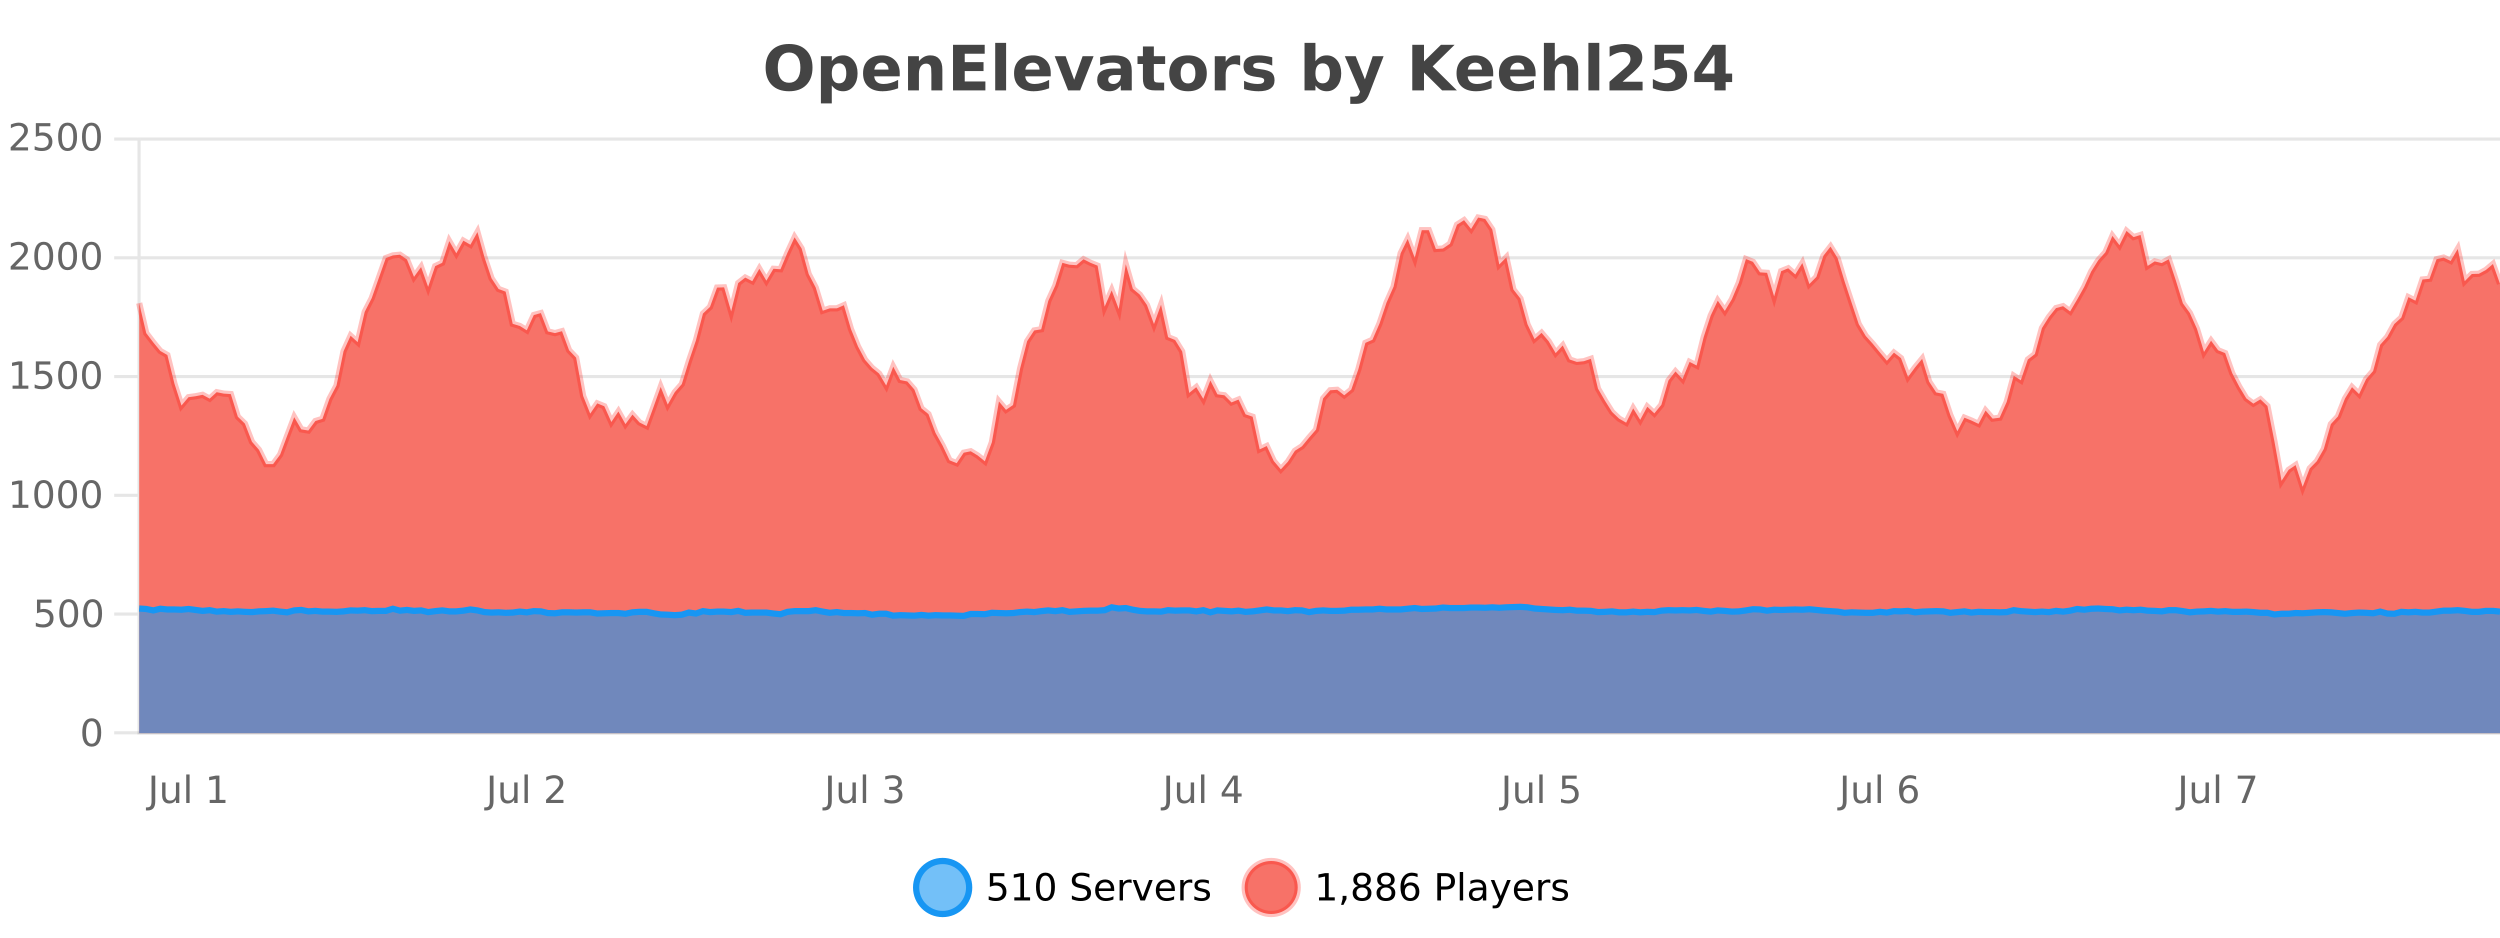
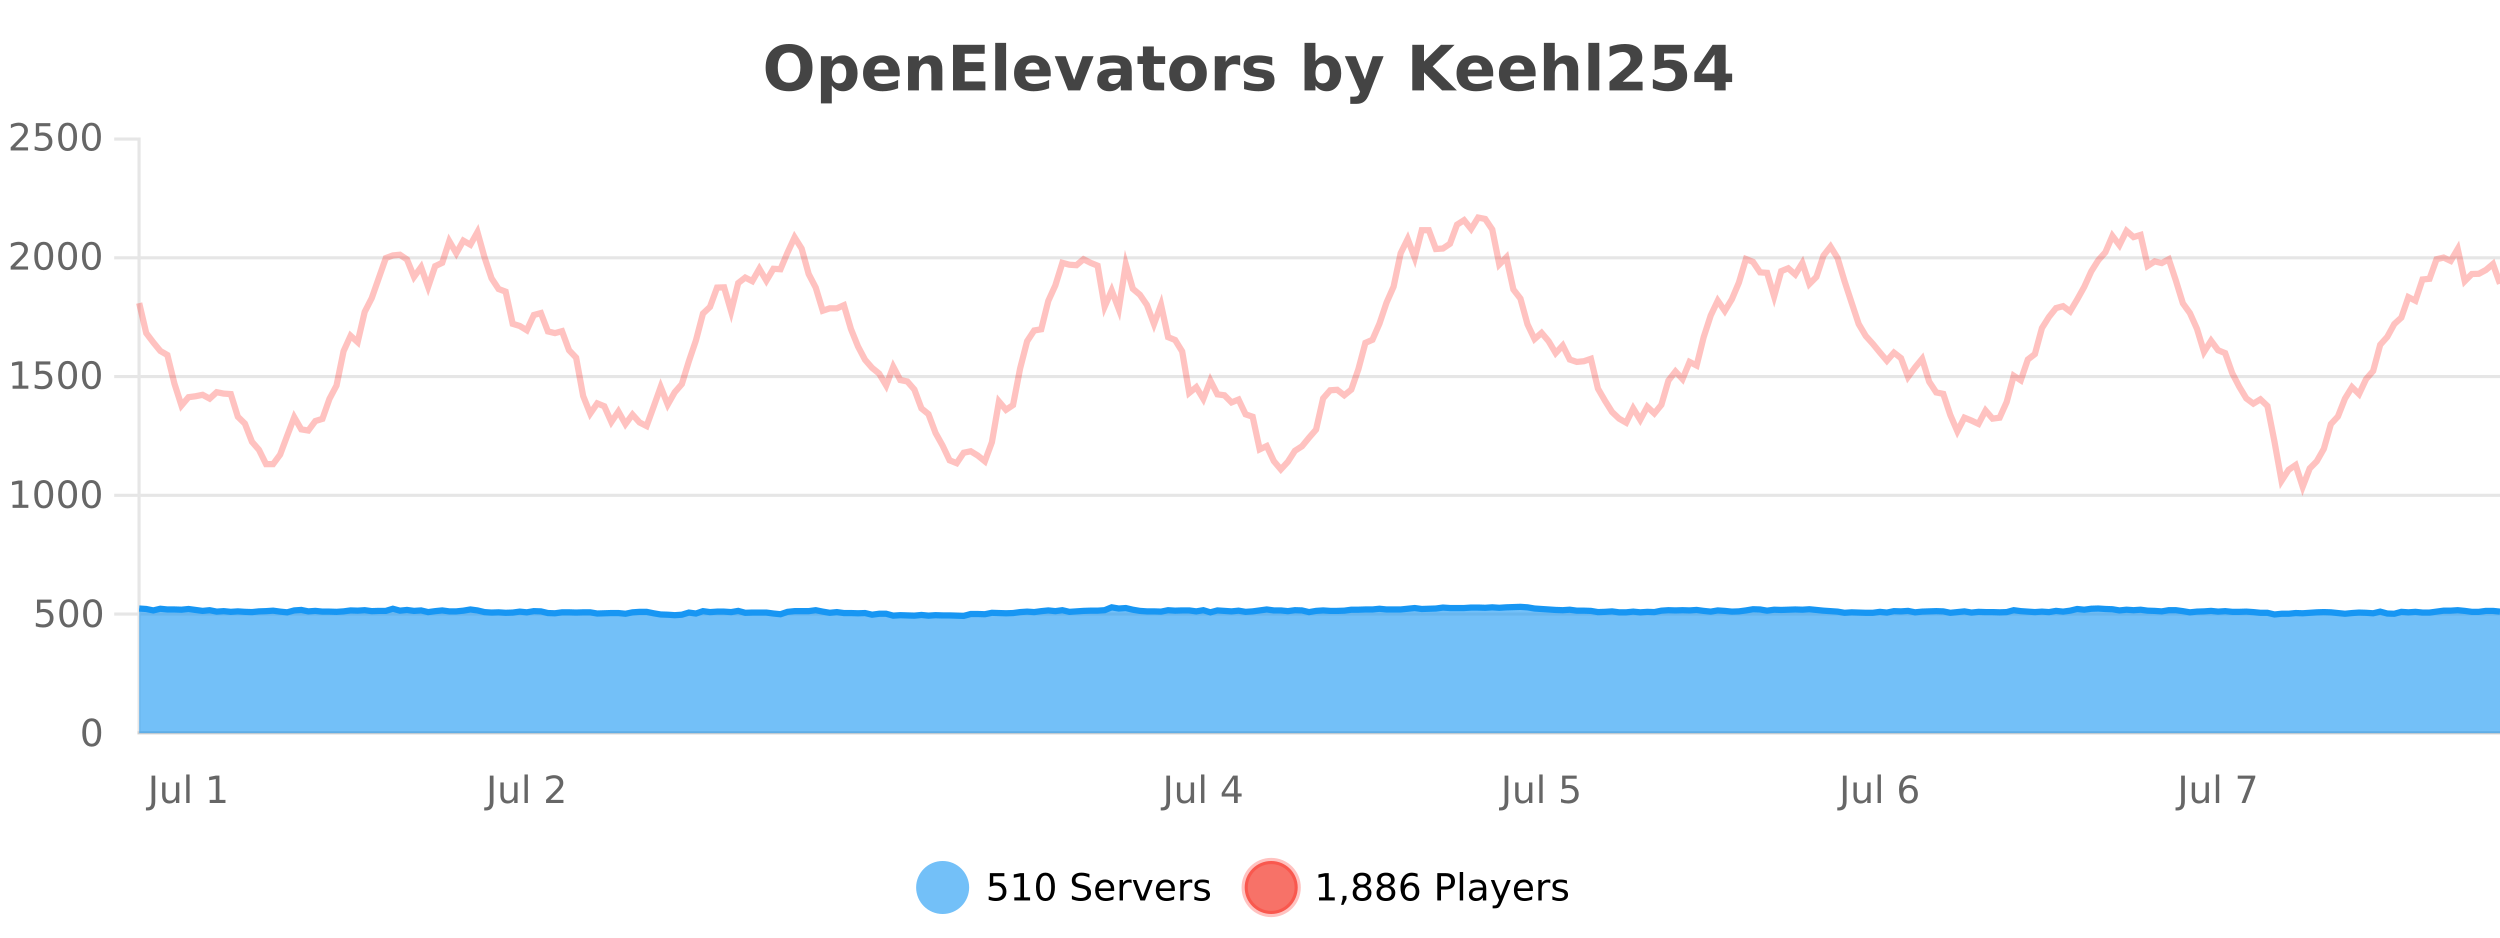
<svg xmlns="http://www.w3.org/2000/svg" width="800pt" height="300pt" viewBox="0 0 800 300" version="1.1">
  <defs>
    <clipPath id="clip1">
-       <path d="M 264 263 L 339 263 L 339 300 L 264 300 Z M 264 263 " />
-     </clipPath>
+       </clipPath>
    <clipPath id="clip2">
      <path d="M 370 263 L 444 263 L 444 300 L 370 300 Z M 370 263 " />
    </clipPath>
    <clipPath id="clip3">
-       <path d="M 44.539 69 L 800 69 L 800 234.602 L 44.539 234.602 Z M 44.539 69 " />
-     </clipPath>
+       </clipPath>
    <clipPath id="clip4">
      <path d="M 43.539 43 L 800 43 L 800 185 L 43.539 185 Z M 43.539 43 " />
    </clipPath>
    <clipPath id="clip5">
      <path d="M 44.539 194 L 800 194 L 800 234.602 L 44.539 234.602 Z M 44.539 194 " />
    </clipPath>
    <clipPath id="clip6">
      <path d="M 43.539 165 L 800 165 L 800 226 L 43.539 226 Z M 43.539 165 " />
    </clipPath>
  </defs>
  <g id="surface2525121">
    <rect x="0" y="0" width="800" height="300" style="fill:rgb(100%,100%,100%);fill-opacity:1;stroke:none;" />
    <path style="fill:none;stroke-width:1;stroke-linecap:butt;stroke-linejoin:miter;stroke:rgb(0%,0%,0%);stroke-opacity:0.098;stroke-miterlimit:10;" d="M 45 234.5 L 800 234.5 " />
-     <path style="fill:none;stroke-width:1;stroke-linecap:butt;stroke-linejoin:miter;stroke:rgb(0%,0%,0%);stroke-opacity:0.098;stroke-miterlimit:10;" d="M 36.539 234.5 L 44 234.5 " />
    <path style="fill:none;stroke-width:1;stroke-linecap:butt;stroke-linejoin:miter;stroke:rgb(0%,0%,0%);stroke-opacity:0.098;stroke-miterlimit:10;" d="M 45 196.5 L 800 196.5 " />
    <path style="fill:none;stroke-width:1;stroke-linecap:butt;stroke-linejoin:miter;stroke:rgb(0%,0%,0%);stroke-opacity:0.098;stroke-miterlimit:10;" d="M 36.539 196.5 L 44 196.5 " />
    <path style="fill:none;stroke-width:1;stroke-linecap:butt;stroke-linejoin:miter;stroke:rgb(0%,0%,0%);stroke-opacity:0.098;stroke-miterlimit:10;" d="M 45 158.5 L 800 158.5 " />
    <path style="fill:none;stroke-width:1;stroke-linecap:butt;stroke-linejoin:miter;stroke:rgb(0%,0%,0%);stroke-opacity:0.098;stroke-miterlimit:10;" d="M 36.539 158.5 L 44 158.5 " />
    <path style="fill:none;stroke-width:1;stroke-linecap:butt;stroke-linejoin:miter;stroke:rgb(0%,0%,0%);stroke-opacity:0.098;stroke-miterlimit:10;" d="M 45 120.5 L 800 120.5 " />
    <path style="fill:none;stroke-width:1;stroke-linecap:butt;stroke-linejoin:miter;stroke:rgb(0%,0%,0%);stroke-opacity:0.098;stroke-miterlimit:10;" d="M 36.539 120.5 L 44 120.5 " />
    <path style="fill:none;stroke-width:1;stroke-linecap:butt;stroke-linejoin:miter;stroke:rgb(0%,0%,0%);stroke-opacity:0.098;stroke-miterlimit:10;" d="M 45 82.5 L 800 82.5 " />
    <path style="fill:none;stroke-width:1;stroke-linecap:butt;stroke-linejoin:miter;stroke:rgb(0%,0%,0%);stroke-opacity:0.098;stroke-miterlimit:10;" d="M 36.539 82.5 L 44 82.5 " />
-     <path style="fill:none;stroke-width:1;stroke-linecap:butt;stroke-linejoin:miter;stroke:rgb(0%,0%,0%);stroke-opacity:0.098;stroke-miterlimit:10;" d="M 45 44.5 L 800 44.5 " />
    <path style="fill:none;stroke-width:1;stroke-linecap:butt;stroke-linejoin:miter;stroke:rgb(0%,0%,0%);stroke-opacity:0.098;stroke-miterlimit:10;" d="M 36.539 44.5 L 44 44.5 " />
    <path style=" stroke:none;fill-rule:nonzero;fill:rgb(9.02%,58.824%,95.294%);fill-opacity:0.6;" d="M 310.129 284 C 310.129 288.688 306.328 292.484 301.645 292.484 C 296.957 292.484 293.16 288.688 293.16 284 C 293.16 279.312 296.957 275.516 301.645 275.516 C 306.328 275.516 310.129 279.312 310.129 284 Z M 310.129 284 " />
    <g clip-path="url(#clip1)" clip-rule="nonzero">
      <path style="fill:none;stroke-width:2;stroke-linecap:butt;stroke-linejoin:miter;stroke:rgb(9.02%,58.824%,95.294%);stroke-opacity:1;stroke-miterlimit:10;" d="M 310.129 284 C 310.129 288.688 306.328 292.484 301.645 292.484 C 296.957 292.484 293.16 288.688 293.16 284 C 293.16 279.312 296.957 275.516 301.645 275.516 C 306.328 275.516 310.129 279.312 310.129 284 Z M 310.129 284 " />
    </g>
    <path style=" stroke:none;fill-rule:nonzero;fill:rgb(0%,0%,0%);fill-opacity:1;" d="M 316.758 279.406 L 321.398 279.406 L 321.398 280.406 L 317.836 280.406 L 317.836 282.547 C 318.012 282.484 318.184 282.445 318.352 282.422 C 318.527 282.391 318.699 282.375 318.867 282.375 C 319.844 282.375 320.621 282.648 321.195 283.188 C 321.766 283.719 322.055 284.438 322.055 285.344 C 322.055 286.293 321.758 287.027 321.164 287.547 C 320.578 288.07 319.758 288.328 318.695 288.328 C 318.32 288.328 317.938 288.297 317.555 288.234 C 317.18 288.172 316.789 288.078 316.383 287.953 L 316.383 286.766 C 316.734 286.953 317.102 287.094 317.477 287.188 C 317.852 287.281 318.246 287.328 318.664 287.328 C 319.34 287.328 319.875 287.152 320.273 286.797 C 320.668 286.445 320.867 285.961 320.867 285.344 C 320.867 284.742 320.668 284.262 320.273 283.906 C 319.875 283.555 319.34 283.375 318.664 283.375 C 318.352 283.375 318.031 283.414 317.711 283.484 C 317.398 283.547 317.078 283.652 316.758 283.797 Z M 324.578 287.156 L 326.516 287.156 L 326.516 280.484 L 324.406 280.906 L 324.406 279.828 L 326.5 279.406 L 327.688 279.406 L 327.688 287.156 L 329.625 287.156 L 329.625 288.156 L 324.578 288.156 Z M 334.539 280.188 C 333.934 280.188 333.477 280.492 333.164 281.094 C 332.859 281.688 332.711 282.59 332.711 283.797 C 332.711 284.996 332.859 285.898 333.164 286.5 C 333.477 287.094 333.934 287.391 334.539 287.391 C 335.152 287.391 335.609 287.094 335.914 286.5 C 336.227 285.898 336.383 284.996 336.383 283.797 C 336.383 282.59 336.227 281.688 335.914 281.094 C 335.609 280.492 335.152 280.188 334.539 280.188 Z M 334.539 279.25 C 335.516 279.25 336.266 279.641 336.789 280.422 C 337.309 281.195 337.57 282.32 337.57 283.797 C 337.57 285.266 337.309 286.391 336.789 287.172 C 336.266 287.945 335.516 288.328 334.539 288.328 C 333.559 288.328 332.809 287.945 332.289 287.172 C 331.777 286.391 331.523 285.266 331.523 283.797 C 331.523 282.32 331.777 281.195 332.289 280.422 C 332.809 279.641 333.559 279.25 334.539 279.25 Z M 348.602 279.688 L 348.602 280.844 C 348.152 280.637 347.727 280.48 347.32 280.375 C 346.922 280.262 346.543 280.203 346.18 280.203 C 345.531 280.203 345.031 280.328 344.68 280.578 C 344.336 280.828 344.164 281.188 344.164 281.656 C 344.164 282.043 344.277 282.336 344.508 282.531 C 344.734 282.73 345.18 282.887 345.836 283 L 346.539 283.156 C 347.422 283.324 348.074 283.621 348.492 284.047 C 348.918 284.465 349.133 285.027 349.133 285.734 C 349.133 286.59 348.844 287.234 348.273 287.672 C 347.711 288.109 346.875 288.328 345.773 288.328 C 345.367 288.328 344.93 288.281 344.461 288.188 C 343.992 288.094 343.508 287.953 343.008 287.766 L 343.008 286.547 C 343.484 286.82 343.953 287.023 344.414 287.156 C 344.883 287.293 345.336 287.359 345.773 287.359 C 346.449 287.359 346.969 287.23 347.336 286.969 C 347.711 286.699 347.898 286.32 347.898 285.828 C 347.898 285.402 347.762 285.07 347.492 284.828 C 347.23 284.578 346.797 284.398 346.195 284.281 L 345.477 284.141 C 344.59 283.965 343.949 283.688 343.555 283.312 C 343.168 282.938 342.977 282.418 342.977 281.75 C 342.977 280.969 343.246 280.359 343.789 279.922 C 344.328 279.477 345.078 279.25 346.039 279.25 C 346.453 279.25 346.871 279.289 347.289 279.359 C 347.715 279.434 348.152 279.543 348.602 279.688 Z M 356.547 284.609 L 356.547 285.125 L 351.578 285.125 C 351.629 285.875 351.852 286.445 352.25 286.828 C 352.656 287.215 353.211 287.406 353.922 287.406 C 354.336 287.406 354.738 287.359 355.125 287.266 C 355.52 287.164 355.91 287.008 356.297 286.797 L 356.297 287.828 C 355.898 287.984 355.5 288.105 355.094 288.188 C 354.688 288.281 354.273 288.328 353.859 288.328 C 352.816 288.328 351.988 288.027 351.375 287.422 C 350.758 286.809 350.453 285.98 350.453 284.938 C 350.453 283.867 350.742 283.016 351.328 282.391 C 351.91 281.758 352.691 281.438 353.672 281.438 C 354.555 281.438 355.254 281.727 355.766 282.297 C 356.285 282.859 356.547 283.633 356.547 284.609 Z M 355.469 284.281 C 355.457 283.699 355.289 283.23 354.969 282.875 C 354.645 282.523 354.219 282.344 353.688 282.344 C 353.082 282.344 352.598 282.516 352.234 282.859 C 351.879 283.203 351.676 283.684 351.625 284.297 Z M 362.117 282.594 C 361.992 282.531 361.855 282.484 361.711 282.453 C 361.574 282.414 361.418 282.391 361.242 282.391 C 360.637 282.391 360.168 282.59 359.836 282.984 C 359.512 283.383 359.352 283.953 359.352 284.703 L 359.352 288.156 L 358.273 288.156 L 358.273 281.594 L 359.352 281.594 L 359.352 282.609 C 359.578 282.215 359.875 281.922 360.242 281.734 C 360.605 281.539 361.047 281.438 361.57 281.438 C 361.641 281.438 361.719 281.445 361.805 281.453 C 361.898 281.465 361.996 281.48 362.102 281.5 Z M 362.469 281.594 L 363.609 281.594 L 365.656 287.094 L 367.719 281.594 L 368.859 281.594 L 366.391 288.156 L 364.922 288.156 Z M 375.961 284.609 L 375.961 285.125 L 370.992 285.125 C 371.043 285.875 371.266 286.445 371.664 286.828 C 372.07 287.215 372.625 287.406 373.336 287.406 C 373.75 287.406 374.152 287.359 374.539 287.266 C 374.934 287.164 375.324 287.008 375.711 286.797 L 375.711 287.828 C 375.312 287.984 374.914 288.105 374.508 288.188 C 374.102 288.281 373.688 288.328 373.273 288.328 C 372.23 288.328 371.402 288.027 370.789 287.422 C 370.172 286.809 369.867 285.98 369.867 284.938 C 369.867 283.867 370.156 283.016 370.742 282.391 C 371.324 281.758 372.105 281.438 373.086 281.438 C 373.969 281.438 374.668 281.727 375.18 282.297 C 375.699 282.859 375.961 283.633 375.961 284.609 Z M 374.883 284.281 C 374.871 283.699 374.703 283.23 374.383 282.875 C 374.059 282.523 373.633 282.344 373.102 282.344 C 372.496 282.344 372.012 282.516 371.648 282.859 C 371.293 283.203 371.09 283.684 371.039 284.297 Z M 381.531 282.594 C 381.406 282.531 381.27 282.484 381.125 282.453 C 380.988 282.414 380.832 282.391 380.656 282.391 C 380.051 282.391 379.582 282.59 379.25 282.984 C 378.926 283.383 378.766 283.953 378.766 284.703 L 378.766 288.156 L 377.688 288.156 L 377.688 281.594 L 378.766 281.594 L 378.766 282.609 C 378.992 282.215 379.289 281.922 379.656 281.734 C 380.02 281.539 380.461 281.438 380.984 281.438 C 381.055 281.438 381.133 281.445 381.219 281.453 C 381.312 281.465 381.41 281.48 381.516 281.5 Z M 386.844 281.781 L 386.844 282.812 C 386.539 282.656 386.223 282.543 385.891 282.469 C 385.566 282.387 385.227 282.344 384.875 282.344 C 384.344 282.344 383.941 282.43 383.672 282.594 C 383.398 282.75 383.266 282.996 383.266 283.328 C 383.266 283.578 383.359 283.777 383.547 283.922 C 383.742 284.059 384.133 284.188 384.719 284.312 L 385.078 284.406 C 385.848 284.562 386.395 284.793 386.719 285.094 C 387.039 285.398 387.203 285.812 387.203 286.344 C 387.203 286.961 386.957 287.445 386.469 287.797 C 385.988 288.152 385.328 288.328 384.484 288.328 C 384.129 288.328 383.758 288.289 383.375 288.219 C 383 288.156 382.602 288.059 382.188 287.922 L 382.188 286.797 C 382.582 287.008 382.973 287.164 383.359 287.266 C 383.742 287.371 384.129 287.422 384.516 287.422 C 385.016 287.422 385.398 287.34 385.672 287.172 C 385.953 286.996 386.094 286.746 386.094 286.422 C 386.094 286.133 385.992 285.906 385.797 285.75 C 385.598 285.594 385.164 285.445 384.5 285.297 L 384.125 285.219 C 383.457 285.074 382.973 284.855 382.672 284.562 C 382.379 284.273 382.234 283.875 382.234 283.375 C 382.234 282.75 382.453 282.273 382.891 281.938 C 383.328 281.605 383.945 281.438 384.75 281.438 C 385.145 281.438 385.52 281.469 385.875 281.531 C 386.227 281.586 386.551 281.668 386.844 281.781 Z M 311.645 277.016 " />
    <path style=" stroke:none;fill-rule:nonzero;fill:rgb(96.863%,44.706%,40.784%);fill-opacity:1;" d="M 415.266 284 C 415.266 288.688 411.465 292.484 406.781 292.484 C 402.094 292.484 398.297 288.688 398.297 284 C 398.297 279.312 402.094 275.516 406.781 275.516 C 411.465 275.516 415.266 279.312 415.266 284 Z M 415.266 284 " />
    <g clip-path="url(#clip2)" clip-rule="nonzero">
      <path style="fill:none;stroke-width:2;stroke-linecap:butt;stroke-linejoin:miter;stroke:rgb(100%,4.706%,0%);stroke-opacity:0.247;stroke-miterlimit:10;" d="M 415.266 284 C 415.266 288.688 411.465 292.484 406.781 292.484 C 402.094 292.484 398.297 288.688 398.297 284 C 398.297 279.312 402.094 275.516 406.781 275.516 C 411.465 275.516 415.266 279.312 415.266 284 Z M 415.266 284 " />
    </g>
    <path style=" stroke:none;fill-rule:nonzero;fill:rgb(0%,0%,0%);fill-opacity:1;" d="M 422.078 287.156 L 424.016 287.156 L 424.016 280.484 L 421.906 280.906 L 421.906 279.828 L 424 279.406 L 425.188 279.406 L 425.188 287.156 L 427.125 287.156 L 427.125 288.156 L 422.078 288.156 Z M 429.637 286.672 L 430.871 286.672 L 430.871 287.672 L 429.918 289.547 L 429.152 289.547 L 429.637 287.672 Z M 435.859 284 C 435.297 284 434.852 284.152 434.531 284.453 C 434.207 284.758 434.047 285.168 434.047 285.688 C 434.047 286.219 434.207 286.637 434.531 286.938 C 434.852 287.242 435.297 287.391 435.859 287.391 C 436.422 287.391 436.863 287.242 437.188 286.938 C 437.508 286.637 437.672 286.219 437.672 285.688 C 437.672 285.168 437.508 284.758 437.188 284.453 C 436.875 284.152 436.43 284 435.859 284 Z M 434.672 283.5 C 434.172 283.375 433.773 283.141 433.484 282.797 C 433.203 282.445 433.062 282.016 433.062 281.516 C 433.062 280.82 433.312 280.266 433.812 279.859 C 434.312 279.453 434.992 279.25 435.859 279.25 C 436.734 279.25 437.414 279.453 437.906 279.859 C 438.406 280.266 438.656 280.82 438.656 281.516 C 438.656 282.016 438.516 282.445 438.234 282.797 C 437.953 283.141 437.555 283.375 437.047 283.5 C 437.617 283.637 438.062 283.898 438.375 284.281 C 438.695 284.668 438.859 285.137 438.859 285.688 C 438.859 286.543 438.598 287.199 438.078 287.656 C 437.566 288.105 436.828 288.328 435.859 288.328 C 434.898 288.328 434.16 288.105 433.641 287.656 C 433.117 287.199 432.859 286.543 432.859 285.688 C 432.859 285.137 433.02 284.668 433.344 284.281 C 433.664 283.898 434.109 283.637 434.672 283.5 Z M 434.25 281.625 C 434.25 282.086 434.391 282.438 434.672 282.688 C 434.953 282.938 435.348 283.062 435.859 283.062 C 436.367 283.062 436.766 282.938 437.047 282.688 C 437.336 282.438 437.484 282.086 437.484 281.625 C 437.484 281.18 437.336 280.828 437.047 280.578 C 436.766 280.32 436.367 280.188 435.859 280.188 C 435.348 280.188 434.953 280.32 434.672 280.578 C 434.391 280.828 434.25 281.18 434.25 281.625 Z M 443.492 284 C 442.93 284 442.484 284.152 442.164 284.453 C 441.84 284.758 441.68 285.168 441.68 285.688 C 441.68 286.219 441.84 286.637 442.164 286.938 C 442.484 287.242 442.93 287.391 443.492 287.391 C 444.055 287.391 444.496 287.242 444.82 286.938 C 445.141 286.637 445.305 286.219 445.305 285.688 C 445.305 285.168 445.141 284.758 444.82 284.453 C 444.508 284.152 444.062 284 443.492 284 Z M 442.305 283.5 C 441.805 283.375 441.406 283.141 441.117 282.797 C 440.836 282.445 440.695 282.016 440.695 281.516 C 440.695 280.82 440.945 280.266 441.445 279.859 C 441.945 279.453 442.625 279.25 443.492 279.25 C 444.367 279.25 445.047 279.453 445.539 279.859 C 446.039 280.266 446.289 280.82 446.289 281.516 C 446.289 282.016 446.148 282.445 445.867 282.797 C 445.586 283.141 445.188 283.375 444.68 283.5 C 445.25 283.637 445.695 283.898 446.008 284.281 C 446.328 284.668 446.492 285.137 446.492 285.688 C 446.492 286.543 446.23 287.199 445.711 287.656 C 445.199 288.105 444.461 288.328 443.492 288.328 C 442.531 288.328 441.793 288.105 441.273 287.656 C 440.75 287.199 440.492 286.543 440.492 285.688 C 440.492 285.137 440.652 284.668 440.977 284.281 C 441.297 283.898 441.742 283.637 442.305 283.5 Z M 441.883 281.625 C 441.883 282.086 442.023 282.438 442.305 282.688 C 442.586 282.938 442.98 283.062 443.492 283.062 C 444 283.062 444.398 282.938 444.68 282.688 C 444.969 282.438 445.117 282.086 445.117 281.625 C 445.117 281.18 444.969 280.828 444.68 280.578 C 444.398 280.32 444 280.188 443.492 280.188 C 442.98 280.188 442.586 280.32 442.305 280.578 C 442.023 280.828 441.883 281.18 441.883 281.625 Z M 451.281 283.312 C 450.75 283.312 450.328 283.496 450.016 283.859 C 449.703 284.227 449.547 284.719 449.547 285.344 C 449.547 285.98 449.703 286.48 450.016 286.844 C 450.328 287.211 450.75 287.391 451.281 287.391 C 451.812 287.391 452.227 287.211 452.531 286.844 C 452.844 286.48 453 285.98 453 285.344 C 453 284.719 452.844 284.227 452.531 283.859 C 452.227 283.496 451.812 283.312 451.281 283.312 Z M 453.625 279.594 L 453.625 280.672 C 453.32 280.539 453.02 280.434 452.719 280.359 C 452.414 280.289 452.117 280.25 451.828 280.25 C 451.047 280.25 450.445 280.516 450.031 281.047 C 449.625 281.57 449.391 282.359 449.328 283.422 C 449.555 283.09 449.844 282.836 450.188 282.656 C 450.539 282.469 450.926 282.375 451.344 282.375 C 452.219 282.375 452.91 282.641 453.422 283.172 C 453.93 283.703 454.188 284.43 454.188 285.344 C 454.188 286.25 453.922 286.977 453.391 287.516 C 452.859 288.059 452.156 288.328 451.281 288.328 C 450.258 288.328 449.484 287.945 448.953 287.172 C 448.422 286.391 448.156 285.266 448.156 283.797 C 448.156 282.414 448.484 281.309 449.141 280.484 C 449.797 279.664 450.676 279.25 451.781 279.25 C 452.07 279.25 452.367 279.281 452.672 279.344 C 452.973 279.398 453.289 279.48 453.625 279.594 Z M 461.125 280.375 L 461.125 283.672 L 462.609 283.672 C 463.16 283.672 463.586 283.531 463.891 283.25 C 464.191 282.961 464.344 282.547 464.344 282.016 C 464.344 281.496 464.191 281.094 463.891 280.812 C 463.586 280.523 463.16 280.375 462.609 280.375 Z M 459.938 279.406 L 462.609 279.406 C 463.598 279.406 464.344 279.633 464.844 280.078 C 465.344 280.516 465.594 281.164 465.594 282.016 C 465.594 282.883 465.344 283.539 464.844 283.984 C 464.344 284.422 463.598 284.641 462.609 284.641 L 461.125 284.641 L 461.125 288.156 L 459.938 288.156 Z M 467.125 279.031 L 468.203 279.031 L 468.203 288.156 L 467.125 288.156 Z M 473.445 284.859 C 472.578 284.859 471.977 284.961 471.633 285.156 C 471.297 285.355 471.133 285.695 471.133 286.172 C 471.133 286.559 471.258 286.867 471.508 287.094 C 471.766 287.312 472.109 287.422 472.539 287.422 C 473.141 287.422 473.621 287.215 473.977 286.797 C 474.34 286.371 474.523 285.805 474.523 285.094 L 474.523 284.859 Z M 475.602 284.406 L 475.602 288.156 L 474.523 288.156 L 474.523 287.156 C 474.273 287.555 473.965 287.852 473.602 288.047 C 473.234 288.234 472.789 288.328 472.258 288.328 C 471.578 288.328 471.043 288.141 470.648 287.766 C 470.25 287.383 470.055 286.875 470.055 286.25 C 470.055 285.512 470.297 284.953 470.789 284.578 C 471.289 284.203 472.027 284.016 473.008 284.016 L 474.523 284.016 L 474.523 283.906 C 474.523 283.406 474.355 283.023 474.023 282.75 C 473.699 282.48 473.246 282.344 472.664 282.344 C 472.289 282.344 471.918 282.391 471.555 282.484 C 471.199 282.578 470.859 282.715 470.539 282.891 L 470.539 281.891 C 470.934 281.734 471.312 281.621 471.68 281.547 C 472.055 281.477 472.418 281.438 472.773 281.438 C 473.719 281.438 474.43 281.684 474.898 282.172 C 475.367 282.664 475.602 283.406 475.602 284.406 Z M 480.547 288.766 C 480.242 289.547 479.945 290.055 479.656 290.297 C 479.363 290.535 478.977 290.656 478.5 290.656 L 477.641 290.656 L 477.641 289.75 L 478.266 289.75 C 478.566 289.75 478.797 289.676 478.953 289.531 C 479.117 289.395 479.301 289.066 479.5 288.547 L 479.703 288.047 L 477.047 281.594 L 478.188 281.594 L 480.234 286.719 L 482.297 281.594 L 483.438 281.594 Z M 490.539 284.609 L 490.539 285.125 L 485.57 285.125 C 485.621 285.875 485.844 286.445 486.242 286.828 C 486.648 287.215 487.203 287.406 487.914 287.406 C 488.328 287.406 488.73 287.359 489.117 287.266 C 489.512 287.164 489.902 287.008 490.289 286.797 L 490.289 287.828 C 489.891 287.984 489.492 288.105 489.086 288.188 C 488.68 288.281 488.266 288.328 487.852 288.328 C 486.809 288.328 485.98 288.027 485.367 287.422 C 484.75 286.809 484.445 285.98 484.445 284.938 C 484.445 283.867 484.734 283.016 485.32 282.391 C 485.902 281.758 486.684 281.438 487.664 281.438 C 488.547 281.438 489.246 281.727 489.758 282.297 C 490.277 282.859 490.539 283.633 490.539 284.609 Z M 489.461 284.281 C 489.449 283.699 489.281 283.23 488.961 282.875 C 488.637 282.523 488.211 282.344 487.68 282.344 C 487.074 282.344 486.59 282.516 486.227 282.859 C 485.871 283.203 485.668 283.684 485.617 284.297 Z M 496.109 282.594 C 495.984 282.531 495.848 282.484 495.703 282.453 C 495.566 282.414 495.41 282.391 495.234 282.391 C 494.629 282.391 494.16 282.59 493.828 282.984 C 493.504 283.383 493.344 283.953 493.344 284.703 L 493.344 288.156 L 492.266 288.156 L 492.266 281.594 L 493.344 281.594 L 493.344 282.609 C 493.57 282.215 493.867 281.922 494.234 281.734 C 494.598 281.539 495.039 281.438 495.562 281.438 C 495.633 281.438 495.711 281.445 495.797 281.453 C 495.891 281.465 495.988 281.48 496.094 281.5 Z M 501.418 281.781 L 501.418 282.812 C 501.113 282.656 500.797 282.543 500.465 282.469 C 500.141 282.387 499.801 282.344 499.449 282.344 C 498.918 282.344 498.516 282.43 498.246 282.594 C 497.973 282.75 497.84 282.996 497.84 283.328 C 497.84 283.578 497.934 283.777 498.121 283.922 C 498.316 284.059 498.707 284.188 499.293 284.312 L 499.652 284.406 C 500.422 284.562 500.969 284.793 501.293 285.094 C 501.613 285.398 501.777 285.812 501.777 286.344 C 501.777 286.961 501.531 287.445 501.043 287.797 C 500.562 288.152 499.902 288.328 499.059 288.328 C 498.703 288.328 498.332 288.289 497.949 288.219 C 497.574 288.156 497.176 288.059 496.762 287.922 L 496.762 286.797 C 497.156 287.008 497.547 287.164 497.934 287.266 C 498.316 287.371 498.703 287.422 499.09 287.422 C 499.59 287.422 499.973 287.34 500.246 287.172 C 500.527 286.996 500.668 286.746 500.668 286.422 C 500.668 286.133 500.566 285.906 500.371 285.75 C 500.172 285.594 499.738 285.445 499.074 285.297 L 498.699 285.219 C 498.031 285.074 497.547 284.855 497.246 284.562 C 496.953 284.273 496.809 283.875 496.809 283.375 C 496.809 282.75 497.027 282.273 497.465 281.938 C 497.902 281.605 498.52 281.438 499.324 281.438 C 499.719 281.438 500.094 281.469 500.449 281.531 C 500.801 281.586 501.125 281.668 501.418 281.781 Z M 416.781 277.016 " />
    <path style=" stroke:none;fill-rule:nonzero;fill:rgb(26.667%,26.667%,26.667%);fill-opacity:1;" d="M 252.5 16.797 C 251.352 16.797 250.461 17.227 249.828 18.078 C 249.203 18.922 248.891 20.109 248.891 21.641 C 248.891 23.172 249.203 24.367 249.828 25.219 C 250.461 26.062 251.352 26.484 252.5 26.484 C 253.645 26.484 254.535 26.062 255.172 25.219 C 255.805 24.367 256.125 23.172 256.125 21.641 C 256.125 20.109 255.805 18.922 255.172 18.078 C 254.535 17.227 253.645 16.797 252.5 16.797 Z M 252.5 14.078 C 254.844 14.078 256.676 14.75 258 16.094 C 259.332 17.43 260 19.277 260 21.641 C 260 24.008 259.332 25.859 258 27.203 C 256.676 28.539 254.844 29.203 252.5 29.203 C 250.156 29.203 248.316 28.539 246.984 27.203 C 245.66 25.859 245 24.008 245 21.641 C 245 19.277 245.66 17.43 246.984 16.094 C 248.316 14.75 250.156 14.078 252.5 14.078 Z M 266.172 27.344 L 266.172 33.078 L 262.688 33.078 L 262.688 17.984 L 266.172 17.984 L 266.172 19.578 C 266.66 18.945 267.195 18.477 267.781 18.172 C 268.363 17.871 269.035 17.719 269.797 17.719 C 271.148 17.719 272.258 18.258 273.125 19.328 C 273.988 20.402 274.422 21.781 274.422 23.469 C 274.422 25.148 273.988 26.523 273.125 27.594 C 272.258 28.668 271.148 29.203 269.797 29.203 C 269.035 29.203 268.363 29.051 267.781 28.75 C 267.195 28.449 266.66 27.98 266.172 27.344 Z M 268.5 20.266 C 267.75 20.266 267.172 20.543 266.766 21.094 C 266.367 21.637 266.172 22.43 266.172 23.469 C 266.172 24.5 266.367 25.293 266.766 25.844 C 267.172 26.398 267.75 26.672 268.5 26.672 C 269.25 26.672 269.82 26.402 270.219 25.859 C 270.613 25.309 270.812 24.512 270.812 23.469 C 270.812 22.43 270.613 21.637 270.219 21.094 C 269.82 20.543 269.25 20.266 268.5 20.266 Z M 287.914 23.422 L 287.914 24.422 L 279.742 24.422 C 279.824 25.246 280.121 25.859 280.633 26.266 C 281.141 26.672 281.852 26.875 282.758 26.875 C 283.496 26.875 284.25 26.766 285.023 26.547 C 285.793 26.328 286.586 26 287.398 25.562 L 287.398 28.25 C 286.574 28.562 285.746 28.797 284.914 28.953 C 284.09 29.117 283.266 29.203 282.445 29.203 C 280.465 29.203 278.922 28.703 277.82 27.703 C 276.727 26.695 276.18 25.281 276.18 23.469 C 276.18 21.68 276.715 20.273 277.789 19.25 C 278.871 18.23 280.355 17.719 282.242 17.719 C 283.961 17.719 285.336 18.242 286.367 19.281 C 287.398 20.312 287.914 21.695 287.914 23.422 Z M 284.32 22.266 C 284.32 21.602 284.125 21.062 283.742 20.656 C 283.355 20.25 282.852 20.047 282.227 20.047 C 281.547 20.047 280.996 20.242 280.57 20.625 C 280.152 21 279.891 21.547 279.789 22.266 Z M 301.555 22.266 L 301.555 28.922 L 298.039 28.922 L 298.039 23.828 C 298.039 22.883 298.016 22.23 297.977 21.875 C 297.934 21.512 297.859 21.246 297.758 21.078 C 297.621 20.852 297.434 20.672 297.195 20.547 C 296.965 20.422 296.699 20.359 296.398 20.359 C 295.668 20.359 295.094 20.641 294.68 21.203 C 294.262 21.766 294.055 22.547 294.055 23.547 L 294.055 28.922 L 290.57 28.922 L 290.57 17.984 L 294.055 17.984 L 294.055 19.578 C 294.586 18.945 295.148 18.477 295.742 18.172 C 296.336 17.871 296.984 17.719 297.695 17.719 C 298.965 17.719 299.922 18.109 300.57 18.891 C 301.227 19.664 301.555 20.789 301.555 22.266 Z M 304.965 14.344 L 315.105 14.344 L 315.105 17.188 L 308.715 17.188 L 308.715 19.891 L 314.73 19.891 L 314.73 22.734 L 308.715 22.734 L 308.715 26.078 L 315.324 26.078 L 315.324 28.922 L 304.965 28.922 Z M 318.469 13.719 L 321.953 13.719 L 321.953 28.922 L 318.469 28.922 Z M 336.234 23.422 L 336.234 24.422 L 328.062 24.422 C 328.145 25.246 328.441 25.859 328.953 26.266 C 329.461 26.672 330.172 26.875 331.078 26.875 C 331.816 26.875 332.57 26.766 333.344 26.547 C 334.113 26.328 334.906 26 335.719 25.562 L 335.719 28.25 C 334.895 28.562 334.066 28.797 333.234 28.953 C 332.41 29.117 331.586 29.203 330.766 29.203 C 328.785 29.203 327.242 28.703 326.141 27.703 C 325.047 26.695 324.5 25.281 324.5 23.469 C 324.5 21.68 325.035 20.273 326.109 19.25 C 327.191 18.23 328.676 17.719 330.562 17.719 C 332.281 17.719 333.656 18.242 334.688 19.281 C 335.719 20.312 336.234 21.695 336.234 23.422 Z M 332.641 22.266 C 332.641 21.602 332.445 21.062 332.062 20.656 C 331.676 20.25 331.172 20.047 330.547 20.047 C 329.867 20.047 329.316 20.242 328.891 20.625 C 328.473 21 328.211 21.547 328.109 22.266 Z M 337.5 17.984 L 341 17.984 L 343.734 25.547 L 346.438 17.984 L 349.953 17.984 L 345.641 28.922 L 341.797 28.922 Z M 356.82 24 C 356.09 24 355.543 24.125 355.18 24.375 C 354.812 24.617 354.633 24.98 354.633 25.469 C 354.633 25.906 354.777 26.25 355.07 26.5 C 355.371 26.75 355.781 26.875 356.305 26.875 C 356.961 26.875 357.512 26.641 357.961 26.172 C 358.418 25.703 358.648 25.117 358.648 24.406 L 358.648 24 Z M 362.164 22.688 L 362.164 28.922 L 358.648 28.922 L 358.648 27.297 C 358.18 27.965 357.648 28.449 357.055 28.75 C 356.469 29.051 355.758 29.203 354.914 29.203 C 353.789 29.203 352.871 28.875 352.164 28.219 C 351.453 27.555 351.102 26.695 351.102 25.641 C 351.102 24.359 351.539 23.422 352.414 22.828 C 353.297 22.227 354.688 21.922 356.586 21.922 L 358.648 21.922 L 358.648 21.641 C 358.648 21.09 358.43 20.688 357.992 20.438 C 357.555 20.18 356.871 20.047 355.945 20.047 C 355.195 20.047 354.496 20.125 353.852 20.281 C 353.203 20.43 352.605 20.648 352.055 20.938 L 352.055 18.281 C 352.805 18.094 353.555 17.953 354.305 17.859 C 355.062 17.766 355.824 17.719 356.586 17.719 C 358.555 17.719 359.977 18.109 360.852 18.891 C 361.727 19.664 362.164 20.93 362.164 22.688 Z M 369.234 14.875 L 369.234 17.984 L 372.844 17.984 L 372.844 20.484 L 369.234 20.484 L 369.234 25.125 C 369.234 25.637 369.332 25.98 369.531 26.156 C 369.738 26.336 370.141 26.422 370.734 26.422 L 372.531 26.422 L 372.531 28.922 L 369.531 28.922 C 368.156 28.922 367.176 28.637 366.594 28.062 C 366.02 27.48 365.734 26.5 365.734 25.125 L 365.734 20.484 L 364 20.484 L 364 17.984 L 365.734 17.984 L 365.734 14.875 Z M 380.188 20.219 C 379.406 20.219 378.812 20.5 378.406 21.062 C 378 21.617 377.797 22.418 377.797 23.469 C 377.797 24.512 378 25.312 378.406 25.875 C 378.812 26.43 379.406 26.703 380.188 26.703 C 380.945 26.703 381.523 26.43 381.922 25.875 C 382.328 25.312 382.531 24.512 382.531 23.469 C 382.531 22.418 382.328 21.617 381.922 21.062 C 381.523 20.5 380.945 20.219 380.188 20.219 Z M 380.188 17.719 C 382.062 17.719 383.523 18.23 384.578 19.25 C 385.641 20.262 386.172 21.668 386.172 23.469 C 386.172 25.262 385.641 26.668 384.578 27.688 C 383.523 28.699 382.062 29.203 380.188 29.203 C 378.289 29.203 376.812 28.699 375.75 27.688 C 374.688 26.668 374.156 25.262 374.156 23.469 C 374.156 21.668 374.688 20.262 375.75 19.25 C 376.812 18.23 378.289 17.719 380.188 17.719 Z M 396.852 20.969 C 396.539 20.824 396.23 20.719 395.93 20.656 C 395.625 20.586 395.324 20.547 395.023 20.547 C 394.117 20.547 393.418 20.836 392.93 21.406 C 392.449 21.98 392.211 22.805 392.211 23.875 L 392.211 28.922 L 388.727 28.922 L 388.727 17.984 L 392.211 17.984 L 392.211 19.781 C 392.656 19.062 393.172 18.543 393.758 18.219 C 394.34 17.887 395.039 17.719 395.852 17.719 C 395.977 17.719 396.105 17.727 396.242 17.734 C 396.375 17.746 396.574 17.766 396.836 17.797 Z M 407.117 18.328 L 407.117 20.984 C 406.375 20.672 405.656 20.438 404.961 20.281 C 404.262 20.125 403.602 20.047 402.977 20.047 C 402.32 20.047 401.828 20.133 401.508 20.297 C 401.184 20.465 401.023 20.719 401.023 21.062 C 401.023 21.344 401.141 21.559 401.383 21.703 C 401.633 21.852 402.07 21.961 402.695 22.031 L 403.32 22.125 C 405.109 22.355 406.312 22.73 406.93 23.25 C 407.543 23.773 407.852 24.59 407.852 25.703 C 407.852 26.871 407.418 27.746 406.555 28.328 C 405.699 28.914 404.422 29.203 402.727 29.203 C 401.996 29.203 401.246 29.145 400.477 29.031 C 399.703 28.918 398.914 28.746 398.102 28.516 L 398.102 25.859 C 398.797 26.203 399.512 26.461 400.242 26.625 C 400.969 26.793 401.715 26.875 402.477 26.875 C 403.164 26.875 403.68 26.781 404.023 26.594 C 404.367 26.406 404.539 26.125 404.539 25.75 C 404.539 25.438 404.418 25.211 404.18 25.062 C 403.938 24.906 403.465 24.789 402.758 24.703 L 402.148 24.625 C 400.586 24.43 399.492 24.07 398.867 23.547 C 398.242 23.016 397.93 22.215 397.93 21.141 C 397.93 19.984 398.324 19.125 399.117 18.562 C 399.918 18 401.137 17.719 402.773 17.719 C 403.418 17.719 404.094 17.773 404.805 17.875 C 405.512 17.969 406.281 18.121 407.117 18.328 Z M 423.266 26.672 C 424.016 26.672 424.586 26.402 424.984 25.859 C 425.379 25.309 425.578 24.512 425.578 23.469 C 425.578 22.43 425.379 21.637 424.984 21.094 C 424.586 20.543 424.016 20.266 423.266 20.266 C 422.516 20.266 421.938 20.543 421.531 21.094 C 421.133 21.637 420.938 22.43 420.938 23.469 C 420.938 24.5 421.133 25.293 421.531 25.844 C 421.938 26.398 422.516 26.672 423.266 26.672 Z M 420.938 19.578 C 421.426 18.945 421.961 18.477 422.547 18.172 C 423.129 17.871 423.801 17.719 424.562 17.719 C 425.914 17.719 427.023 18.258 427.891 19.328 C 428.754 20.402 429.188 21.781 429.188 23.469 C 429.188 25.148 428.754 26.523 427.891 27.594 C 427.023 28.668 425.914 29.203 424.562 29.203 C 423.801 29.203 423.129 29.051 422.547 28.75 C 421.961 28.449 421.426 27.98 420.938 27.344 L 420.938 28.922 L 417.453 28.922 L 417.453 13.719 L 420.938 13.719 Z M 430.336 17.984 L 433.82 17.984 L 436.773 25.406 L 439.273 17.984 L 442.758 17.984 L 438.164 29.953 C 437.703 31.172 437.164 32.02 436.539 32.5 C 435.922 32.988 435.117 33.234 434.117 33.234 L 432.086 33.234 L 432.086 30.938 L 433.18 30.938 C 433.773 30.938 434.203 30.844 434.477 30.656 C 434.746 30.469 434.953 30.129 435.102 29.641 L 435.211 29.344 Z M 451.93 14.344 L 455.68 14.344 L 455.68 19.656 L 461.102 14.344 L 465.461 14.344 L 458.445 21.25 L 466.195 28.922 L 461.477 28.922 L 455.68 23.172 L 455.68 28.922 L 451.93 28.922 Z M 477.824 23.422 L 477.824 24.422 L 469.652 24.422 C 469.734 25.246 470.031 25.859 470.543 26.266 C 471.051 26.672 471.762 26.875 472.668 26.875 C 473.406 26.875 474.16 26.766 474.934 26.547 C 475.703 26.328 476.496 26 477.309 25.562 L 477.309 28.25 C 476.484 28.562 475.656 28.797 474.824 28.953 C 474 29.117 473.176 29.203 472.355 29.203 C 470.375 29.203 468.832 28.703 467.73 27.703 C 466.637 26.695 466.09 25.281 466.09 23.469 C 466.09 21.68 466.625 20.273 467.699 19.25 C 468.781 18.23 470.266 17.719 472.152 17.719 C 473.871 17.719 475.246 18.242 476.277 19.281 C 477.309 20.312 477.824 21.695 477.824 23.422 Z M 474.23 22.266 C 474.23 21.602 474.035 21.062 473.652 20.656 C 473.266 20.25 472.762 20.047 472.137 20.047 C 471.457 20.047 470.906 20.242 470.48 20.625 C 470.062 21 469.801 21.547 469.699 22.266 Z M 491.391 23.422 L 491.391 24.422 L 483.219 24.422 C 483.301 25.246 483.598 25.859 484.109 26.266 C 484.617 26.672 485.328 26.875 486.234 26.875 C 486.973 26.875 487.727 26.766 488.5 26.547 C 489.27 26.328 490.062 26 490.875 25.562 L 490.875 28.25 C 490.051 28.562 489.223 28.797 488.391 28.953 C 487.566 29.117 486.742 29.203 485.922 29.203 C 483.941 29.203 482.398 28.703 481.297 27.703 C 480.203 26.695 479.656 25.281 479.656 23.469 C 479.656 21.68 480.191 20.273 481.266 19.25 C 482.348 18.23 483.832 17.719 485.719 17.719 C 487.438 17.719 488.812 18.242 489.844 19.281 C 490.875 20.312 491.391 21.695 491.391 23.422 Z M 487.797 22.266 C 487.797 21.602 487.602 21.062 487.219 20.656 C 486.832 20.25 486.328 20.047 485.703 20.047 C 485.023 20.047 484.473 20.242 484.047 20.625 C 483.629 21 483.367 21.547 483.266 22.266 Z M 505.031 22.266 L 505.031 28.922 L 501.516 28.922 L 501.516 23.844 C 501.516 22.887 501.492 22.23 501.453 21.875 C 501.41 21.512 501.336 21.246 501.234 21.078 C 501.098 20.852 500.91 20.672 500.672 20.547 C 500.441 20.422 500.176 20.359 499.875 20.359 C 499.145 20.359 498.57 20.641 498.156 21.203 C 497.738 21.766 497.531 22.547 497.531 23.547 L 497.531 28.922 L 494.047 28.922 L 494.047 13.719 L 497.531 13.719 L 497.531 19.578 C 498.062 18.945 498.625 18.477 499.219 18.172 C 499.812 17.871 500.461 17.719 501.172 17.719 C 502.441 17.719 503.398 18.109 504.047 18.891 C 504.703 19.664 505.031 20.789 505.031 22.266 Z M 508.285 13.719 L 511.77 13.719 L 511.77 28.922 L 508.285 28.922 Z M 519.219 26.156 L 525.625 26.156 L 525.625 28.922 L 515.031 28.922 L 515.031 26.156 L 520.359 21.453 C 520.836 21.027 521.188 20.609 521.406 20.203 C 521.633 19.789 521.75 19.359 521.75 18.922 C 521.75 18.234 521.52 17.684 521.062 17.266 C 520.602 16.852 519.992 16.641 519.234 16.641 C 518.648 16.641 518.008 16.766 517.312 17.016 C 516.613 17.266 515.867 17.641 515.078 18.141 L 515.078 14.938 C 515.922 14.656 516.754 14.445 517.578 14.297 C 518.41 14.152 519.223 14.078 520.016 14.078 C 521.766 14.078 523.117 14.465 524.078 15.234 C 525.047 15.996 525.531 17.062 525.531 18.438 C 525.531 19.242 525.32 19.984 524.906 20.672 C 524.5 21.352 523.641 22.266 522.328 23.422 Z M 529.492 14.344 L 538.836 14.344 L 538.836 17.109 L 532.492 17.109 L 532.492 19.359 C 532.773 19.289 533.059 19.23 533.352 19.188 C 533.641 19.137 533.945 19.109 534.258 19.109 C 536.027 19.109 537.406 19.559 538.398 20.453 C 539.387 21.34 539.883 22.578 539.883 24.172 C 539.883 25.746 539.34 26.98 538.258 27.875 C 537.184 28.762 535.695 29.203 533.789 29.203 C 532.953 29.203 532.133 29.117 531.32 28.953 C 530.516 28.797 529.715 28.559 528.914 28.234 L 528.914 25.281 C 529.703 25.742 530.453 26.086 531.164 26.312 C 531.883 26.531 532.559 26.641 533.195 26.641 C 534.102 26.641 534.812 26.422 535.336 25.984 C 535.867 25.539 536.133 24.934 536.133 24.172 C 536.133 23.402 535.867 22.797 535.336 22.359 C 534.812 21.914 534.102 21.688 533.195 21.688 C 532.652 21.688 532.074 21.762 531.461 21.906 C 530.844 22.043 530.188 22.258 529.492 22.547 Z M 548.645 17.438 L 544.535 23.547 L 548.645 23.547 Z M 548.02 14.344 L 552.207 14.344 L 552.207 23.547 L 554.285 23.547 L 554.285 26.266 L 552.207 26.266 L 552.207 28.922 L 548.645 28.922 L 548.645 26.266 L 542.191 26.266 L 542.191 23.047 Z M 244 10.359 " />
    <path style="fill:none;stroke-width:1;stroke-linecap:butt;stroke-linejoin:miter;stroke:rgb(0%,0%,0%);stroke-opacity:0.098;stroke-miterlimit:10;" d="M 44 234.5 L 801 234.5 " />
    <path style=" stroke:none;fill-rule:nonzero;fill:rgb(40%,40%,40%);fill-opacity:1;" d="M 48.496 248.203 L 49.684 248.203 L 49.684 256.344 C 49.684 257.395 49.48 258.16 49.074 258.641 C 48.676 259.117 48.035 259.359 47.152 259.359 L 46.699 259.359 L 46.699 258.359 L 47.074 258.359 C 47.594 258.359 47.957 258.211 48.168 257.922 C 48.387 257.629 48.496 257.102 48.496 256.344 Z M 51.879 254.359 L 51.879 250.391 L 52.957 250.391 L 52.957 254.328 C 52.957 254.945 53.074 255.406 53.316 255.719 C 53.566 256.031 53.93 256.188 54.41 256.188 C 54.992 256.188 55.449 256.008 55.785 255.641 C 56.129 255.266 56.301 254.758 56.301 254.109 L 56.301 250.391 L 57.379 250.391 L 57.379 256.953 L 56.301 256.953 L 56.301 255.938 C 56.039 256.344 55.738 256.648 55.395 256.844 C 55.051 257.031 54.648 257.125 54.191 257.125 C 53.43 257.125 52.852 256.891 52.457 256.422 C 52.07 255.953 51.879 255.266 51.879 254.359 Z M 54.598 250.234 Z M 59.594 247.828 L 60.672 247.828 L 60.672 256.953 L 59.594 256.953 Z M 67.102 255.953 L 69.039 255.953 L 69.039 249.281 L 66.93 249.703 L 66.93 248.625 L 69.023 248.203 L 70.211 248.203 L 70.211 255.953 L 72.148 255.953 L 72.148 256.953 L 67.102 256.953 Z M 47.324 245.816 " />
    <path style=" stroke:none;fill-rule:nonzero;fill:rgb(40%,40%,40%);fill-opacity:1;" d="M 156.742 248.203 L 157.93 248.203 L 157.93 256.344 C 157.93 257.395 157.727 258.16 157.32 258.641 C 156.922 259.117 156.281 259.359 155.398 259.359 L 154.945 259.359 L 154.945 258.359 L 155.32 258.359 C 155.84 258.359 156.203 258.211 156.414 257.922 C 156.633 257.629 156.742 257.102 156.742 256.344 Z M 160.125 254.359 L 160.125 250.391 L 161.203 250.391 L 161.203 254.328 C 161.203 254.945 161.32 255.406 161.562 255.719 C 161.812 256.031 162.176 256.188 162.656 256.188 C 163.238 256.188 163.695 256.008 164.031 255.641 C 164.375 255.266 164.547 254.758 164.547 254.109 L 164.547 250.391 L 165.625 250.391 L 165.625 256.953 L 164.547 256.953 L 164.547 255.938 C 164.285 256.344 163.984 256.648 163.641 256.844 C 163.297 257.031 162.895 257.125 162.438 257.125 C 161.676 257.125 161.098 256.891 160.703 256.422 C 160.316 255.953 160.125 255.266 160.125 254.359 Z M 162.844 250.234 Z M 167.84 247.828 L 168.918 247.828 L 168.918 256.953 L 167.84 256.953 Z M 176.16 255.953 L 180.301 255.953 L 180.301 256.953 L 174.738 256.953 L 174.738 255.953 C 175.184 255.496 175.793 254.875 176.566 254.094 C 177.348 253.305 177.836 252.793 178.035 252.562 C 178.418 252.148 178.684 251.793 178.832 251.5 C 178.988 251.199 179.066 250.906 179.066 250.625 C 179.066 250.156 178.898 249.777 178.566 249.484 C 178.242 249.195 177.82 249.047 177.301 249.047 C 176.926 249.047 176.527 249.109 176.113 249.234 C 175.707 249.359 175.27 249.559 174.801 249.828 L 174.801 248.625 C 175.277 248.438 175.723 248.297 176.129 248.203 C 176.543 248.102 176.926 248.047 177.27 248.047 C 178.176 248.047 178.898 248.277 179.441 248.734 C 179.98 249.184 180.254 249.789 180.254 250.547 C 180.254 250.902 180.184 251.242 180.051 251.562 C 179.914 251.887 179.668 252.266 179.316 252.703 C 179.211 252.82 178.898 253.148 178.379 253.688 C 177.855 254.23 177.117 254.984 176.16 255.953 Z M 155.57 245.816 " />
-     <path style=" stroke:none;fill-rule:nonzero;fill:rgb(40%,40%,40%);fill-opacity:1;" d="M 264.988 248.203 L 266.176 248.203 L 266.176 256.344 C 266.176 257.395 265.973 258.16 265.566 258.641 C 265.168 259.117 264.527 259.359 263.645 259.359 L 263.191 259.359 L 263.191 258.359 L 263.566 258.359 C 264.086 258.359 264.449 258.211 264.66 257.922 C 264.879 257.629 264.988 257.102 264.988 256.344 Z M 268.371 254.359 L 268.371 250.391 L 269.449 250.391 L 269.449 254.328 C 269.449 254.945 269.566 255.406 269.809 255.719 C 270.059 256.031 270.422 256.188 270.902 256.188 C 271.484 256.188 271.941 256.008 272.277 255.641 C 272.621 255.266 272.793 254.758 272.793 254.109 L 272.793 250.391 L 273.871 250.391 L 273.871 256.953 L 272.793 256.953 L 272.793 255.938 C 272.531 256.344 272.23 256.648 271.887 256.844 C 271.543 257.031 271.141 257.125 270.684 257.125 C 269.922 257.125 269.344 256.891 268.949 256.422 C 268.562 255.953 268.371 255.266 268.371 254.359 Z M 271.09 250.234 Z M 276.086 247.828 L 277.164 247.828 L 277.164 256.953 L 276.086 256.953 Z M 286.984 252.234 C 287.547 252.359 287.984 252.617 288.297 253 C 288.617 253.375 288.781 253.844 288.781 254.406 C 288.781 255.273 288.484 255.945 287.891 256.422 C 287.297 256.891 286.453 257.125 285.359 257.125 C 284.992 257.125 284.613 257.086 284.219 257.016 C 283.832 256.945 283.438 256.836 283.031 256.688 L 283.031 255.547 C 283.352 255.734 283.707 255.883 284.094 255.984 C 284.488 256.078 284.898 256.125 285.328 256.125 C 286.066 256.125 286.629 255.98 287.016 255.688 C 287.41 255.398 287.609 254.969 287.609 254.406 C 287.609 253.898 287.426 253.496 287.062 253.203 C 286.695 252.914 286.195 252.766 285.562 252.766 L 284.531 252.766 L 284.531 251.797 L 285.609 251.797 C 286.18 251.797 286.625 251.684 286.938 251.453 C 287.25 251.215 287.406 250.875 287.406 250.438 C 287.406 249.992 287.242 249.648 286.922 249.406 C 286.609 249.168 286.156 249.047 285.562 249.047 C 285.227 249.047 284.875 249.086 284.5 249.156 C 284.133 249.219 283.727 249.324 283.281 249.469 L 283.281 248.422 C 283.738 248.297 284.16 248.203 284.547 248.141 C 284.941 248.078 285.312 248.047 285.656 248.047 C 286.562 248.047 287.273 248.25 287.797 248.656 C 288.316 249.062 288.578 249.617 288.578 250.312 C 288.578 250.805 288.438 251.215 288.156 251.547 C 287.883 251.883 287.492 252.109 286.984 252.234 Z M 263.816 245.816 " />
    <path style=" stroke:none;fill-rule:nonzero;fill:rgb(40%,40%,40%);fill-opacity:1;" d="M 373.23 248.203 L 374.418 248.203 L 374.418 256.344 C 374.418 257.395 374.215 258.16 373.809 258.641 C 373.41 259.117 372.77 259.359 371.887 259.359 L 371.434 259.359 L 371.434 258.359 L 371.809 258.359 C 372.328 258.359 372.691 258.211 372.902 257.922 C 373.121 257.629 373.23 257.102 373.23 256.344 Z M 376.613 254.359 L 376.613 250.391 L 377.691 250.391 L 377.691 254.328 C 377.691 254.945 377.809 255.406 378.051 255.719 C 378.301 256.031 378.664 256.188 379.145 256.188 C 379.727 256.188 380.184 256.008 380.52 255.641 C 380.863 255.266 381.035 254.758 381.035 254.109 L 381.035 250.391 L 382.113 250.391 L 382.113 256.953 L 381.035 256.953 L 381.035 255.938 C 380.773 256.344 380.473 256.648 380.129 256.844 C 379.785 257.031 379.383 257.125 378.926 257.125 C 378.164 257.125 377.586 256.891 377.191 256.422 C 376.805 255.953 376.613 255.266 376.613 254.359 Z M 379.332 250.234 Z M 384.328 247.828 L 385.406 247.828 L 385.406 256.953 L 384.328 256.953 Z M 394.883 249.234 L 391.898 253.906 L 394.883 253.906 Z M 394.57 248.203 L 396.07 248.203 L 396.07 253.906 L 397.32 253.906 L 397.32 254.891 L 396.07 254.891 L 396.07 256.953 L 394.883 256.953 L 394.883 254.891 L 390.945 254.891 L 390.945 253.75 Z M 372.059 245.816 " />
    <path style=" stroke:none;fill-rule:nonzero;fill:rgb(40%,40%,40%);fill-opacity:1;" d="M 481.477 248.203 L 482.664 248.203 L 482.664 256.344 C 482.664 257.395 482.461 258.16 482.055 258.641 C 481.656 259.117 481.016 259.359 480.133 259.359 L 479.68 259.359 L 479.68 258.359 L 480.055 258.359 C 480.574 258.359 480.938 258.211 481.148 257.922 C 481.367 257.629 481.477 257.102 481.477 256.344 Z M 484.859 254.359 L 484.859 250.391 L 485.938 250.391 L 485.938 254.328 C 485.938 254.945 486.055 255.406 486.297 255.719 C 486.547 256.031 486.91 256.188 487.391 256.188 C 487.973 256.188 488.43 256.008 488.766 255.641 C 489.109 255.266 489.281 254.758 489.281 254.109 L 489.281 250.391 L 490.359 250.391 L 490.359 256.953 L 489.281 256.953 L 489.281 255.938 C 489.02 256.344 488.719 256.648 488.375 256.844 C 488.031 257.031 487.629 257.125 487.172 257.125 C 486.41 257.125 485.832 256.891 485.438 256.422 C 485.051 255.953 484.859 255.266 484.859 254.359 Z M 487.578 250.234 Z M 492.574 247.828 L 493.652 247.828 L 493.652 256.953 L 492.574 256.953 Z M 499.895 248.203 L 504.535 248.203 L 504.535 249.203 L 500.973 249.203 L 500.973 251.344 C 501.148 251.281 501.32 251.242 501.488 251.219 C 501.664 251.188 501.836 251.172 502.004 251.172 C 502.98 251.172 503.758 251.445 504.332 251.984 C 504.902 252.516 505.191 253.234 505.191 254.141 C 505.191 255.09 504.895 255.824 504.301 256.344 C 503.715 256.867 502.895 257.125 501.832 257.125 C 501.457 257.125 501.074 257.094 500.691 257.031 C 500.316 256.969 499.926 256.875 499.52 256.75 L 499.52 255.562 C 499.871 255.75 500.238 255.891 500.613 255.984 C 500.988 256.078 501.383 256.125 501.801 256.125 C 502.477 256.125 503.012 255.949 503.41 255.594 C 503.805 255.242 504.004 254.758 504.004 254.141 C 504.004 253.539 503.805 253.059 503.41 252.703 C 503.012 252.352 502.477 252.172 501.801 252.172 C 501.488 252.172 501.168 252.211 500.848 252.281 C 500.535 252.344 500.215 252.449 499.895 252.594 Z M 480.305 245.816 " />
    <path style=" stroke:none;fill-rule:nonzero;fill:rgb(40%,40%,40%);fill-opacity:1;" d="M 589.723 248.203 L 590.91 248.203 L 590.91 256.344 C 590.91 257.395 590.707 258.16 590.301 258.641 C 589.902 259.117 589.262 259.359 588.379 259.359 L 587.926 259.359 L 587.926 258.359 L 588.301 258.359 C 588.82 258.359 589.184 258.211 589.395 257.922 C 589.613 257.629 589.723 257.102 589.723 256.344 Z M 593.105 254.359 L 593.105 250.391 L 594.184 250.391 L 594.184 254.328 C 594.184 254.945 594.301 255.406 594.543 255.719 C 594.793 256.031 595.156 256.188 595.637 256.188 C 596.219 256.188 596.676 256.008 597.012 255.641 C 597.355 255.266 597.527 254.758 597.527 254.109 L 597.527 250.391 L 598.605 250.391 L 598.605 256.953 L 597.527 256.953 L 597.527 255.938 C 597.266 256.344 596.965 256.648 596.621 256.844 C 596.277 257.031 595.875 257.125 595.418 257.125 C 594.656 257.125 594.078 256.891 593.684 256.422 C 593.297 255.953 593.105 255.266 593.105 254.359 Z M 595.824 250.234 Z M 600.82 247.828 L 601.898 247.828 L 601.898 256.953 L 600.82 256.953 Z M 610.812 252.109 C 610.281 252.109 609.859 252.293 609.547 252.656 C 609.234 253.023 609.078 253.516 609.078 254.141 C 609.078 254.777 609.234 255.277 609.547 255.641 C 609.859 256.008 610.281 256.188 610.812 256.188 C 611.344 256.188 611.758 256.008 612.062 255.641 C 612.375 255.277 612.531 254.777 612.531 254.141 C 612.531 253.516 612.375 253.023 612.062 252.656 C 611.758 252.293 611.344 252.109 610.812 252.109 Z M 613.156 248.391 L 613.156 249.469 C 612.852 249.336 612.551 249.23 612.25 249.156 C 611.945 249.086 611.648 249.047 611.359 249.047 C 610.578 249.047 609.977 249.312 609.562 249.844 C 609.156 250.367 608.922 251.156 608.859 252.219 C 609.086 251.887 609.375 251.633 609.719 251.453 C 610.07 251.266 610.457 251.172 610.875 251.172 C 611.75 251.172 612.441 251.438 612.953 251.969 C 613.461 252.5 613.719 253.227 613.719 254.141 C 613.719 255.047 613.453 255.773 612.922 256.312 C 612.391 256.855 611.688 257.125 610.812 257.125 C 609.789 257.125 609.016 256.742 608.484 255.969 C 607.953 255.188 607.688 254.062 607.688 252.594 C 607.688 251.211 608.016 250.105 608.672 249.281 C 609.328 248.461 610.207 248.047 611.312 248.047 C 611.602 248.047 611.898 248.078 612.203 248.141 C 612.504 248.195 612.82 248.277 613.156 248.391 Z M 588.551 245.816 " />
    <path style=" stroke:none;fill-rule:nonzero;fill:rgb(40%,40%,40%);fill-opacity:1;" d="M 697.969 248.203 L 699.156 248.203 L 699.156 256.344 C 699.156 257.395 698.953 258.16 698.547 258.641 C 698.148 259.117 697.508 259.359 696.625 259.359 L 696.172 259.359 L 696.172 258.359 L 696.547 258.359 C 697.066 258.359 697.43 258.211 697.641 257.922 C 697.859 257.629 697.969 257.102 697.969 256.344 Z M 701.352 254.359 L 701.352 250.391 L 702.43 250.391 L 702.43 254.328 C 702.43 254.945 702.547 255.406 702.789 255.719 C 703.039 256.031 703.402 256.188 703.883 256.188 C 704.465 256.188 704.922 256.008 705.258 255.641 C 705.602 255.266 705.773 254.758 705.773 254.109 L 705.773 250.391 L 706.852 250.391 L 706.852 256.953 L 705.773 256.953 L 705.773 255.938 C 705.512 256.344 705.211 256.648 704.867 256.844 C 704.523 257.031 704.121 257.125 703.664 257.125 C 702.902 257.125 702.324 256.891 701.93 256.422 C 701.543 255.953 701.352 255.266 701.352 254.359 Z M 704.07 250.234 Z M 709.066 247.828 L 710.145 247.828 L 710.145 256.953 L 709.066 256.953 Z M 716.074 248.203 L 721.699 248.203 L 721.699 248.703 L 718.527 256.953 L 717.293 256.953 L 720.277 249.203 L 716.074 249.203 Z M 696.797 245.816 " />
    <path style="fill:none;stroke-width:1;stroke-linecap:butt;stroke-linejoin:miter;stroke:rgb(0%,0%,0%);stroke-opacity:0.098;stroke-miterlimit:10;" d="M 44.5 44 L 44.5 235 " />
    <path style=" stroke:none;fill-rule:nonzero;fill:rgb(40%,40%,40%);fill-opacity:1;" d="M 29.352 230.789 C 28.746 230.789 28.289 231.094 27.977 231.695 C 27.672 232.289 27.523 233.191 27.523 234.398 C 27.523 235.598 27.672 236.5 27.977 237.102 C 28.289 237.695 28.746 237.992 29.352 237.992 C 29.965 237.992 30.422 237.695 30.727 237.102 C 31.039 236.5 31.195 235.598 31.195 234.398 C 31.195 233.191 31.039 232.289 30.727 231.695 C 30.422 231.094 29.965 230.789 29.352 230.789 Z M 29.352 229.852 C 30.328 229.852 31.078 230.242 31.602 231.023 C 32.121 231.797 32.383 232.922 32.383 234.398 C 32.383 235.867 32.121 236.992 31.602 237.773 C 31.078 238.547 30.328 238.93 29.352 238.93 C 28.371 238.93 27.621 238.547 27.102 237.773 C 26.59 236.992 26.336 235.867 26.336 234.398 C 26.336 232.922 26.59 231.797 27.102 231.023 C 27.621 230.242 28.371 229.852 29.352 229.852 Z M 25.539 227.617 " />
    <path style=" stroke:none;fill-rule:nonzero;fill:rgb(40%,40%,40%);fill-opacity:1;" d="M 11.836 191.883 L 16.477 191.883 L 16.477 192.883 L 12.914 192.883 L 12.914 195.023 C 13.09 194.961 13.262 194.922 13.43 194.898 C 13.605 194.867 13.777 194.852 13.945 194.852 C 14.922 194.852 15.699 195.125 16.273 195.664 C 16.844 196.195 17.133 196.914 17.133 197.82 C 17.133 198.77 16.836 199.504 16.242 200.023 C 15.656 200.547 14.836 200.805 13.773 200.805 C 13.398 200.805 13.016 200.773 12.633 200.711 C 12.258 200.648 11.867 200.555 11.461 200.43 L 11.461 199.242 C 11.812 199.43 12.18 199.57 12.555 199.664 C 12.93 199.758 13.324 199.805 13.742 199.805 C 14.418 199.805 14.953 199.629 15.352 199.273 C 15.746 198.922 15.945 198.438 15.945 197.82 C 15.945 197.219 15.746 196.738 15.352 196.383 C 14.953 196.031 14.418 195.852 13.742 195.852 C 13.43 195.852 13.109 195.891 12.789 195.961 C 12.477 196.023 12.156 196.129 11.836 196.273 Z M 21.984 192.664 C 21.379 192.664 20.922 192.969 20.609 193.57 C 20.305 194.164 20.156 195.066 20.156 196.273 C 20.156 197.473 20.305 198.375 20.609 198.977 C 20.922 199.57 21.379 199.867 21.984 199.867 C 22.598 199.867 23.055 199.57 23.359 198.977 C 23.672 198.375 23.828 197.473 23.828 196.273 C 23.828 195.066 23.672 194.164 23.359 193.57 C 23.055 192.969 22.598 192.664 21.984 192.664 Z M 21.984 191.727 C 22.961 191.727 23.711 192.117 24.234 192.898 C 24.754 193.672 25.016 194.797 25.016 196.273 C 25.016 197.742 24.754 198.867 24.234 199.648 C 23.711 200.422 22.961 200.805 21.984 200.805 C 21.004 200.805 20.254 200.422 19.734 199.648 C 19.223 198.867 18.969 197.742 18.969 196.273 C 18.969 194.797 19.223 193.672 19.734 192.898 C 20.254 192.117 21.004 191.727 21.984 191.727 Z M 29.621 192.664 C 29.016 192.664 28.559 192.969 28.246 193.57 C 27.941 194.164 27.793 195.066 27.793 196.273 C 27.793 197.473 27.941 198.375 28.246 198.977 C 28.559 199.57 29.016 199.867 29.621 199.867 C 30.234 199.867 30.691 199.57 30.996 198.977 C 31.309 198.375 31.465 197.473 31.465 196.273 C 31.465 195.066 31.309 194.164 30.996 193.57 C 30.691 192.969 30.234 192.664 29.621 192.664 Z M 29.621 191.727 C 30.598 191.727 31.348 192.117 31.871 192.898 C 32.391 193.672 32.652 194.797 32.652 196.273 C 32.652 197.742 32.391 198.867 31.871 199.648 C 31.348 200.422 30.598 200.805 29.621 200.805 C 28.641 200.805 27.891 200.422 27.371 199.648 C 26.859 198.867 26.605 197.742 26.605 196.273 C 26.605 194.797 26.859 193.672 27.371 192.898 C 27.891 192.117 28.641 191.727 29.621 191.727 Z M 10.539 189.496 " />
    <path style=" stroke:none;fill-rule:nonzero;fill:rgb(40%,40%,40%);fill-opacity:1;" d="M 4.023 161.516 L 5.961 161.516 L 5.961 154.844 L 3.852 155.266 L 3.852 154.188 L 5.945 153.766 L 7.133 153.766 L 7.133 161.516 L 9.07 161.516 L 9.07 162.516 L 4.023 162.516 Z M 13.984 154.547 C 13.379 154.547 12.922 154.852 12.609 155.453 C 12.305 156.047 12.156 156.949 12.156 158.156 C 12.156 159.355 12.305 160.258 12.609 160.859 C 12.922 161.453 13.379 161.75 13.984 161.75 C 14.598 161.75 15.055 161.453 15.359 160.859 C 15.672 160.258 15.828 159.355 15.828 158.156 C 15.828 156.949 15.672 156.047 15.359 155.453 C 15.055 154.852 14.598 154.547 13.984 154.547 Z M 13.984 153.609 C 14.961 153.609 15.711 154 16.234 154.781 C 16.754 155.555 17.016 156.68 17.016 158.156 C 17.016 159.625 16.754 160.75 16.234 161.531 C 15.711 162.305 14.961 162.688 13.984 162.688 C 13.004 162.688 12.254 162.305 11.734 161.531 C 11.223 160.75 10.969 159.625 10.969 158.156 C 10.969 156.68 11.223 155.555 11.734 154.781 C 12.254 154 13.004 153.609 13.984 153.609 Z M 21.621 154.547 C 21.016 154.547 20.559 154.852 20.246 155.453 C 19.941 156.047 19.793 156.949 19.793 158.156 C 19.793 159.355 19.941 160.258 20.246 160.859 C 20.559 161.453 21.016 161.75 21.621 161.75 C 22.234 161.75 22.691 161.453 22.996 160.859 C 23.309 160.258 23.465 159.355 23.465 158.156 C 23.465 156.949 23.309 156.047 22.996 155.453 C 22.691 154.852 22.234 154.547 21.621 154.547 Z M 21.621 153.609 C 22.598 153.609 23.348 154 23.871 154.781 C 24.391 155.555 24.652 156.68 24.652 158.156 C 24.652 159.625 24.391 160.75 23.871 161.531 C 23.348 162.305 22.598 162.688 21.621 162.688 C 20.641 162.688 19.891 162.305 19.371 161.531 C 18.859 160.75 18.605 159.625 18.605 158.156 C 18.605 156.68 18.859 155.555 19.371 154.781 C 19.891 154 20.641 153.609 21.621 153.609 Z M 29.258 154.547 C 28.652 154.547 28.195 154.852 27.883 155.453 C 27.578 156.047 27.43 156.949 27.43 158.156 C 27.43 159.355 27.578 160.258 27.883 160.859 C 28.195 161.453 28.652 161.75 29.258 161.75 C 29.871 161.75 30.328 161.453 30.633 160.859 C 30.945 160.258 31.102 159.355 31.102 158.156 C 31.102 156.949 30.945 156.047 30.633 155.453 C 30.328 154.852 29.871 154.547 29.258 154.547 Z M 29.258 153.609 C 30.234 153.609 30.984 154 31.508 154.781 C 32.027 155.555 32.289 156.68 32.289 158.156 C 32.289 159.625 32.027 160.75 31.508 161.531 C 30.984 162.305 30.234 162.688 29.258 162.688 C 28.277 162.688 27.527 162.305 27.008 161.531 C 26.496 160.75 26.242 159.625 26.242 158.156 C 26.242 156.68 26.496 155.555 27.008 154.781 C 27.527 154 28.277 153.609 29.258 153.609 Z M 2.539 151.375 " />
    <path style=" stroke:none;fill-rule:nonzero;fill:rgb(40%,40%,40%);fill-opacity:1;" d="M 4.023 123.391 L 5.961 123.391 L 5.961 116.719 L 3.852 117.141 L 3.852 116.062 L 5.945 115.641 L 7.133 115.641 L 7.133 123.391 L 9.07 123.391 L 9.07 124.391 L 4.023 124.391 Z M 11.469 115.641 L 16.109 115.641 L 16.109 116.641 L 12.547 116.641 L 12.547 118.781 C 12.723 118.719 12.895 118.68 13.062 118.656 C 13.238 118.625 13.41 118.609 13.578 118.609 C 14.555 118.609 15.332 118.883 15.906 119.422 C 16.477 119.953 16.766 120.672 16.766 121.578 C 16.766 122.527 16.469 123.262 15.875 123.781 C 15.289 124.305 14.469 124.562 13.406 124.562 C 13.031 124.562 12.648 124.531 12.266 124.469 C 11.891 124.406 11.5 124.312 11.094 124.188 L 11.094 123 C 11.445 123.188 11.812 123.328 12.188 123.422 C 12.562 123.516 12.957 123.562 13.375 123.562 C 14.051 123.562 14.586 123.387 14.984 123.031 C 15.379 122.68 15.578 122.195 15.578 121.578 C 15.578 120.977 15.379 120.496 14.984 120.141 C 14.586 119.789 14.051 119.609 13.375 119.609 C 13.062 119.609 12.742 119.648 12.422 119.719 C 12.109 119.781 11.789 119.887 11.469 120.031 Z M 21.621 116.422 C 21.016 116.422 20.559 116.727 20.246 117.328 C 19.941 117.922 19.793 118.824 19.793 120.031 C 19.793 121.23 19.941 122.133 20.246 122.734 C 20.559 123.328 21.016 123.625 21.621 123.625 C 22.234 123.625 22.691 123.328 22.996 122.734 C 23.309 122.133 23.465 121.23 23.465 120.031 C 23.465 118.824 23.309 117.922 22.996 117.328 C 22.691 116.727 22.234 116.422 21.621 116.422 Z M 21.621 115.484 C 22.598 115.484 23.348 115.875 23.871 116.656 C 24.391 117.43 24.652 118.555 24.652 120.031 C 24.652 121.5 24.391 122.625 23.871 123.406 C 23.348 124.18 22.598 124.562 21.621 124.562 C 20.641 124.562 19.891 124.18 19.371 123.406 C 18.859 122.625 18.605 121.5 18.605 120.031 C 18.605 118.555 18.859 117.43 19.371 116.656 C 19.891 115.875 20.641 115.484 21.621 115.484 Z M 29.258 116.422 C 28.652 116.422 28.195 116.727 27.883 117.328 C 27.578 117.922 27.43 118.824 27.43 120.031 C 27.43 121.23 27.578 122.133 27.883 122.734 C 28.195 123.328 28.652 123.625 29.258 123.625 C 29.871 123.625 30.328 123.328 30.633 122.734 C 30.945 122.133 31.102 121.23 31.102 120.031 C 31.102 118.824 30.945 117.922 30.633 117.328 C 30.328 116.727 29.871 116.422 29.258 116.422 Z M 29.258 115.484 C 30.234 115.484 30.984 115.875 31.508 116.656 C 32.027 117.43 32.289 118.555 32.289 120.031 C 32.289 121.5 32.027 122.625 31.508 123.406 C 30.984 124.18 30.234 124.562 29.258 124.562 C 28.277 124.562 27.527 124.18 27.008 123.406 C 26.496 122.625 26.242 121.5 26.242 120.031 C 26.242 118.555 26.496 117.43 27.008 116.656 C 27.527 115.875 28.277 115.484 29.258 115.484 Z M 2.539 113.254 " />
    <path style=" stroke:none;fill-rule:nonzero;fill:rgb(40%,40%,40%);fill-opacity:1;" d="M 4.836 85.273 L 8.977 85.273 L 8.977 86.273 L 3.414 86.273 L 3.414 85.273 C 3.859 84.816 4.469 84.195 5.242 83.414 C 6.023 82.625 6.512 82.113 6.711 81.883 C 7.094 81.469 7.359 81.113 7.508 80.82 C 7.664 80.52 7.742 80.227 7.742 79.945 C 7.742 79.477 7.574 79.098 7.242 78.805 C 6.918 78.516 6.496 78.367 5.977 78.367 C 5.602 78.367 5.203 78.43 4.789 78.555 C 4.383 78.68 3.945 78.879 3.477 79.148 L 3.477 77.945 C 3.953 77.758 4.398 77.617 4.805 77.523 C 5.219 77.422 5.602 77.367 5.945 77.367 C 6.852 77.367 7.574 77.598 8.117 78.055 C 8.656 78.504 8.93 79.109 8.93 79.867 C 8.93 80.223 8.859 80.562 8.727 80.883 C 8.59 81.207 8.344 81.586 7.992 82.023 C 7.887 82.141 7.574 82.469 7.055 83.008 C 6.531 83.551 5.793 84.305 4.836 85.273 Z M 13.984 78.305 C 13.379 78.305 12.922 78.609 12.609 79.211 C 12.305 79.805 12.156 80.707 12.156 81.914 C 12.156 83.113 12.305 84.016 12.609 84.617 C 12.922 85.211 13.379 85.508 13.984 85.508 C 14.598 85.508 15.055 85.211 15.359 84.617 C 15.672 84.016 15.828 83.113 15.828 81.914 C 15.828 80.707 15.672 79.805 15.359 79.211 C 15.055 78.609 14.598 78.305 13.984 78.305 Z M 13.984 77.367 C 14.961 77.367 15.711 77.758 16.234 78.539 C 16.754 79.312 17.016 80.438 17.016 81.914 C 17.016 83.383 16.754 84.508 16.234 85.289 C 15.711 86.062 14.961 86.445 13.984 86.445 C 13.004 86.445 12.254 86.062 11.734 85.289 C 11.223 84.508 10.969 83.383 10.969 81.914 C 10.969 80.438 11.223 79.312 11.734 78.539 C 12.254 77.758 13.004 77.367 13.984 77.367 Z M 21.621 78.305 C 21.016 78.305 20.559 78.609 20.246 79.211 C 19.941 79.805 19.793 80.707 19.793 81.914 C 19.793 83.113 19.941 84.016 20.246 84.617 C 20.559 85.211 21.016 85.508 21.621 85.508 C 22.234 85.508 22.691 85.211 22.996 84.617 C 23.309 84.016 23.465 83.113 23.465 81.914 C 23.465 80.707 23.309 79.805 22.996 79.211 C 22.691 78.609 22.234 78.305 21.621 78.305 Z M 21.621 77.367 C 22.598 77.367 23.348 77.758 23.871 78.539 C 24.391 79.312 24.652 80.438 24.652 81.914 C 24.652 83.383 24.391 84.508 23.871 85.289 C 23.348 86.062 22.598 86.445 21.621 86.445 C 20.641 86.445 19.891 86.062 19.371 85.289 C 18.859 84.508 18.605 83.383 18.605 81.914 C 18.605 80.438 18.859 79.312 19.371 78.539 C 19.891 77.758 20.641 77.367 21.621 77.367 Z M 29.258 78.305 C 28.652 78.305 28.195 78.609 27.883 79.211 C 27.578 79.805 27.43 80.707 27.43 81.914 C 27.43 83.113 27.578 84.016 27.883 84.617 C 28.195 85.211 28.652 85.508 29.258 85.508 C 29.871 85.508 30.328 85.211 30.633 84.617 C 30.945 84.016 31.102 83.113 31.102 81.914 C 31.102 80.707 30.945 79.805 30.633 79.211 C 30.328 78.609 29.871 78.305 29.258 78.305 Z M 29.258 77.367 C 30.234 77.367 30.984 77.758 31.508 78.539 C 32.027 79.312 32.289 80.438 32.289 81.914 C 32.289 83.383 32.027 84.508 31.508 85.289 C 30.984 86.062 30.234 86.445 29.258 86.445 C 28.277 86.445 27.527 86.062 27.008 85.289 C 26.496 84.508 26.242 83.383 26.242 81.914 C 26.242 80.438 26.496 79.312 27.008 78.539 C 27.527 77.758 28.277 77.367 29.258 77.367 Z M 2.539 75.137 " />
    <path style=" stroke:none;fill-rule:nonzero;fill:rgb(40%,40%,40%);fill-opacity:1;" d="M 4.836 47.156 L 8.977 47.156 L 8.977 48.156 L 3.414 48.156 L 3.414 47.156 C 3.859 46.699 4.469 46.078 5.242 45.297 C 6.023 44.508 6.512 43.996 6.711 43.766 C 7.094 43.352 7.359 42.996 7.508 42.703 C 7.664 42.402 7.742 42.109 7.742 41.828 C 7.742 41.359 7.574 40.98 7.242 40.688 C 6.918 40.398 6.496 40.25 5.977 40.25 C 5.602 40.25 5.203 40.312 4.789 40.438 C 4.383 40.562 3.945 40.762 3.477 41.031 L 3.477 39.828 C 3.953 39.641 4.398 39.5 4.805 39.406 C 5.219 39.305 5.602 39.25 5.945 39.25 C 6.852 39.25 7.574 39.48 8.117 39.938 C 8.656 40.387 8.93 40.992 8.93 41.75 C 8.93 42.105 8.859 42.445 8.727 42.766 C 8.59 43.09 8.344 43.469 7.992 43.906 C 7.887 44.023 7.574 44.352 7.055 44.891 C 6.531 45.434 5.793 46.188 4.836 47.156 Z M 11.469 39.406 L 16.109 39.406 L 16.109 40.406 L 12.547 40.406 L 12.547 42.547 C 12.723 42.484 12.895 42.445 13.062 42.422 C 13.238 42.391 13.41 42.375 13.578 42.375 C 14.555 42.375 15.332 42.648 15.906 43.188 C 16.477 43.719 16.766 44.438 16.766 45.344 C 16.766 46.293 16.469 47.027 15.875 47.547 C 15.289 48.07 14.469 48.328 13.406 48.328 C 13.031 48.328 12.648 48.297 12.266 48.234 C 11.891 48.172 11.5 48.078 11.094 47.953 L 11.094 46.766 C 11.445 46.953 11.812 47.094 12.188 47.188 C 12.562 47.281 12.957 47.328 13.375 47.328 C 14.051 47.328 14.586 47.152 14.984 46.797 C 15.379 46.445 15.578 45.961 15.578 45.344 C 15.578 44.742 15.379 44.262 14.984 43.906 C 14.586 43.555 14.051 43.375 13.375 43.375 C 13.062 43.375 12.742 43.414 12.422 43.484 C 12.109 43.547 11.789 43.652 11.469 43.797 Z M 21.621 40.188 C 21.016 40.188 20.559 40.492 20.246 41.094 C 19.941 41.688 19.793 42.59 19.793 43.797 C 19.793 44.996 19.941 45.898 20.246 46.5 C 20.559 47.094 21.016 47.391 21.621 47.391 C 22.234 47.391 22.691 47.094 22.996 46.5 C 23.309 45.898 23.465 44.996 23.465 43.797 C 23.465 42.59 23.309 41.688 22.996 41.094 C 22.691 40.492 22.234 40.188 21.621 40.188 Z M 21.621 39.25 C 22.598 39.25 23.348 39.641 23.871 40.422 C 24.391 41.195 24.652 42.32 24.652 43.797 C 24.652 45.266 24.391 46.391 23.871 47.172 C 23.348 47.945 22.598 48.328 21.621 48.328 C 20.641 48.328 19.891 47.945 19.371 47.172 C 18.859 46.391 18.605 45.266 18.605 43.797 C 18.605 42.32 18.859 41.195 19.371 40.422 C 19.891 39.641 20.641 39.25 21.621 39.25 Z M 29.258 40.188 C 28.652 40.188 28.195 40.492 27.883 41.094 C 27.578 41.688 27.43 42.59 27.43 43.797 C 27.43 44.996 27.578 45.898 27.883 46.5 C 28.195 47.094 28.652 47.391 29.258 47.391 C 29.871 47.391 30.328 47.094 30.633 46.5 C 30.945 45.898 31.102 44.996 31.102 43.797 C 31.102 42.59 30.945 41.688 30.633 41.094 C 30.328 40.492 29.871 40.188 29.258 40.188 Z M 29.258 39.25 C 30.234 39.25 30.984 39.641 31.508 40.422 C 32.027 41.195 32.289 42.32 32.289 43.797 C 32.289 45.266 32.027 46.391 31.508 47.172 C 30.984 47.945 30.234 48.328 29.258 48.328 C 28.277 48.328 27.527 47.945 27.008 47.172 C 26.496 46.391 26.242 45.266 26.242 43.797 C 26.242 42.32 26.496 41.195 27.008 40.422 C 27.527 39.641 28.277 39.25 29.258 39.25 Z M 2.539 37.016 " />
    <g clip-path="url(#clip3)" clip-rule="nonzero">
      <path style=" stroke:none;fill-rule:nonzero;fill:rgb(96.863%,44.706%,40.784%);fill-opacity:1;" d="M 800 90.812 L 797.746 84.484 L 795.488 86.391 L 793.234 87.609 L 790.98 87.684 L 788.723 89.973 L 786.469 79.68 L 784.215 83.492 L 781.961 82.426 L 779.703 82.957 L 777.449 89.211 L 775.195 89.438 L 772.938 96.223 L 770.684 95.082 L 768.43 101.637 L 766.172 103.695 L 763.918 107.812 L 761.664 110.328 L 759.406 118.715 L 757.152 121.309 L 754.898 126.109 L 752.645 123.898 L 750.387 127.559 L 748.133 133.277 L 745.879 135.715 L 743.621 143.645 L 741.367 147.609 L 739.113 149.898 L 736.855 155.77 L 734.602 148.828 L 732.348 150.355 L 730.09 153.863 L 727.836 141.359 L 725.582 129.922 L 723.328 127.789 L 721.07 129.16 L 718.816 127.484 L 716.562 123.746 L 714.305 119.402 L 712.051 112.996 L 709.797 112.082 L 707.539 109.031 L 705.285 112.617 L 703.031 105.223 L 700.773 100.188 L 698.52 97.062 L 696.266 89.742 L 694.012 82.957 L 691.754 84.18 L 689.5 83.645 L 687.246 85.094 L 684.988 75.184 L 682.734 75.867 L 680.48 73.887 L 678.223 78.461 L 675.969 75.488 L 673.715 80.746 L 671.457 83.262 L 669.203 86.848 L 666.949 91.801 L 664.695 95.844 L 662.438 99.656 L 660.184 97.977 L 657.93 98.586 L 655.672 101.41 L 653.418 104.992 L 651.164 113.301 L 648.906 115.055 L 646.652 121.688 L 644.398 120.238 L 642.141 128.625 L 639.887 133.66 L 637.633 133.965 L 635.379 131.371 L 633.121 135.641 L 630.867 134.574 L 628.613 133.66 L 626.355 138.004 L 624.102 132.82 L 621.848 126.035 L 619.59 125.578 L 617.336 122.145 L 615.082 114.828 L 612.824 117.57 L 610.57 120.621 L 608.316 114.598 L 606.062 112.844 L 603.805 115.438 L 601.551 112.77 L 599.297 110.023 L 597.039 107.508 L 594.785 103.695 L 592.531 96.91 L 590.273 90.051 L 588.02 82.578 L 585.766 78.918 L 583.508 81.816 L 581.254 88.602 L 579 90.887 L 576.746 84.18 L 574.488 87.84 L 572.234 85.855 L 569.98 86.77 L 567.723 94.852 L 565.469 87.305 L 563.215 87.152 L 560.957 83.797 L 558.703 82.883 L 556.449 90.43 L 554.191 95.766 L 551.938 99.504 L 549.684 96.223 L 547.43 100.953 L 545.172 107.891 L 542.918 116.961 L 540.664 115.816 L 538.406 121.309 L 536.152 118.867 L 533.898 121.766 L 531.641 129.543 L 529.387 132.285 L 527.133 130.152 L 524.875 134.344 L 522.621 130.684 L 520.367 135.258 L 518.113 133.965 L 515.855 131.828 L 513.602 128.246 L 511.348 124.355 L 509.09 114.828 L 506.836 115.59 L 504.582 115.816 L 502.324 115.055 L 500.07 110.559 L 497.816 112.996 L 495.559 109.184 L 493.305 106.516 L 491.051 108.5 L 488.797 103.773 L 486.539 95.539 L 484.285 92.641 L 482.031 82.348 L 479.773 84.637 L 477.52 73.43 L 475.266 70.074 L 473.008 69.617 L 470.754 73.277 L 468.5 70.457 L 466.242 71.902 L 463.988 78.004 L 461.734 79.527 L 459.48 79.68 L 457.223 73.656 L 454.969 73.656 L 452.715 82.5 L 450.457 76.477 L 448.203 81.051 L 445.949 91.727 L 443.691 96.836 L 441.438 103.543 L 439.184 108.727 L 436.926 109.719 L 434.672 118.18 L 432.418 124.66 L 430.164 126.492 L 427.906 124.738 L 425.652 124.891 L 423.398 127.484 L 421.141 137.469 L 418.887 140.062 L 416.633 142.809 L 414.375 144.254 L 412.121 147.762 L 409.867 150.203 L 407.613 147.535 L 405.355 142.73 L 403.102 143.797 L 400.848 133.352 L 398.59 132.59 L 396.336 127.863 L 394.082 128.777 L 391.824 126.492 L 389.57 126.188 L 387.316 121.766 L 385.059 127.637 L 382.805 123.898 L 380.551 125.73 L 378.297 112.465 L 376.039 108.805 L 373.785 107.891 L 371.531 97.52 L 369.273 103.695 L 367.02 97.598 L 364.766 94.32 L 362.508 92.414 L 360.254 84.559 L 358 98.895 L 355.742 92.945 L 353.488 98.129 L 351.234 85.016 L 348.98 84.102 L 346.723 82.957 L 344.469 84.863 L 342.215 84.711 L 339.957 84.102 L 337.703 91.344 L 335.449 96.301 L 333.191 105.375 L 330.938 105.754 L 328.684 109.184 L 326.426 117.953 L 324.172 129.617 L 321.918 131.141 L 319.664 128.473 L 317.406 141.512 L 315.152 147.609 L 312.898 145.781 L 310.641 144.406 L 308.387 144.867 L 306.133 148.219 L 303.875 147.305 L 301.621 142.578 L 299.367 138.539 L 297.109 132.516 L 294.855 130.684 L 292.602 124.66 L 290.348 122.07 L 288.09 121.613 L 285.836 117.344 L 283.582 123.367 L 281.324 119.555 L 279.07 117.723 L 276.816 115.133 L 274.559 110.863 L 272.305 105.297 L 270.051 97.672 L 267.793 98.664 L 265.539 98.664 L 263.285 99.426 L 261.031 92.031 L 258.773 87.684 L 256.52 79.527 L 254.266 75.945 L 252.008 80.824 L 249.754 86.16 L 247.5 86.008 L 245.242 89.82 L 242.988 86.008 L 240.734 89.973 L 238.477 88.828 L 236.223 90.582 L 233.969 99.656 L 231.715 91.953 L 229.457 92.031 L 227.203 98.207 L 224.949 100.34 L 222.691 108.957 L 220.438 115.59 L 218.184 122.91 L 215.926 125.5 L 213.672 129.465 L 211.418 123.824 L 209.16 130.152 L 206.906 136.328 L 204.652 135.184 L 202.398 132.668 L 200.141 135.715 L 197.887 131.676 L 195.633 135.031 L 193.375 130 L 191.121 129.082 L 188.867 132.363 L 186.609 126.719 L 184.355 114.445 L 182.102 112.082 L 179.844 105.984 L 177.59 106.594 L 175.336 106.059 L 173.082 100.188 L 170.824 100.797 L 168.57 105.68 L 166.316 104.305 L 164.059 103.621 L 161.805 93.328 L 159.551 92.488 L 157.293 89.059 L 155.039 82.348 L 152.785 74.266 L 150.527 78.309 L 148.273 77.012 L 146.02 81.051 L 143.766 77.164 L 141.508 84.102 L 139.254 85.168 L 137 91.801 L 134.742 85.473 L 132.488 88.602 L 130.234 83.035 L 127.977 81.512 L 125.723 81.738 L 123.469 82.578 L 121.211 88.98 L 118.957 95.387 L 116.703 99.809 L 114.449 109.488 L 112.191 107.434 L 109.938 112.387 L 107.684 123.367 L 105.426 127.637 L 103.172 134.039 L 100.918 134.727 L 98.66 137.773 L 96.406 137.395 L 94.152 133.504 L 91.895 139.453 L 89.641 145.477 L 87.387 148.523 L 85.133 148.523 L 82.875 143.949 L 80.621 141.359 L 78.367 135.562 L 76.109 133.352 L 73.855 126.109 L 71.602 125.957 L 69.344 125.5 L 67.09 127.559 L 64.836 126.34 L 62.578 126.797 L 60.324 127.102 L 58.07 129.77 L 55.816 122.758 L 53.559 113.605 L 51.305 112.312 L 49.051 109.566 L 46.793 106.594 L 44.539 96.988 L 44.539 234.602 L 800 234.602 Z M 800 90.812 " />
    </g>
    <g clip-path="url(#clip4)" clip-rule="nonzero">
      <path style="fill:none;stroke-width:2;stroke-linecap:butt;stroke-linejoin:miter;stroke:rgb(100%,4.706%,0%);stroke-opacity:0.247;stroke-miterlimit:10;" d="M 800 90.812 L 797.746 84.484 L 795.488 86.391 L 793.234 87.609 L 790.98 87.684 L 788.723 89.973 L 786.469 79.68 L 784.215 83.492 L 781.961 82.426 L 779.703 82.957 L 777.449 89.211 L 775.195 89.438 L 772.938 96.223 L 770.684 95.082 L 768.43 101.637 L 766.172 103.695 L 763.918 107.812 L 761.664 110.328 L 759.406 118.715 L 757.152 121.309 L 754.898 126.109 L 752.645 123.898 L 750.387 127.559 L 748.133 133.277 L 745.879 135.715 L 743.621 143.645 L 741.367 147.609 L 739.113 149.898 L 736.855 155.77 L 734.602 148.828 L 732.348 150.355 L 730.09 153.863 L 727.836 141.359 L 725.582 129.922 L 723.328 127.789 L 721.07 129.16 L 718.816 127.484 L 716.562 123.746 L 714.305 119.402 L 712.051 112.996 L 709.797 112.082 L 707.539 109.031 L 705.285 112.617 L 703.031 105.223 L 700.773 100.188 L 698.52 97.062 L 696.266 89.742 L 694.012 82.957 L 691.754 84.18 L 689.5 83.645 L 687.246 85.094 L 684.988 75.184 L 682.734 75.867 L 680.48 73.887 L 678.223 78.461 L 675.969 75.488 L 673.715 80.746 L 671.457 83.262 L 669.203 86.848 L 666.949 91.801 L 664.695 95.844 L 662.438 99.656 L 660.184 97.977 L 657.93 98.586 L 655.672 101.41 L 653.418 104.992 L 651.164 113.301 L 648.906 115.055 L 646.652 121.688 L 644.398 120.238 L 642.141 128.625 L 639.887 133.66 L 637.633 133.965 L 635.379 131.371 L 633.121 135.641 L 630.867 134.574 L 628.613 133.66 L 626.355 138.004 L 624.102 132.82 L 621.848 126.035 L 619.59 125.578 L 617.336 122.145 L 615.082 114.828 L 612.824 117.57 L 610.57 120.621 L 608.316 114.598 L 606.062 112.844 L 603.805 115.438 L 601.551 112.77 L 599.297 110.023 L 597.039 107.508 L 594.785 103.695 L 592.531 96.91 L 590.273 90.051 L 588.02 82.578 L 585.766 78.918 L 583.508 81.816 L 581.254 88.602 L 579 90.887 L 576.746 84.18 L 574.488 87.84 L 572.234 85.855 L 569.98 86.77 L 567.723 94.852 L 565.469 87.305 L 563.215 87.152 L 560.957 83.797 L 558.703 82.883 L 556.449 90.43 L 554.191 95.766 L 551.938 99.504 L 549.684 96.223 L 547.43 100.953 L 545.172 107.891 L 542.918 116.961 L 540.664 115.816 L 538.406 121.309 L 536.152 118.867 L 533.898 121.766 L 531.641 129.543 L 529.387 132.285 L 527.133 130.152 L 524.875 134.344 L 522.621 130.684 L 520.367 135.258 L 518.113 133.965 L 515.855 131.828 L 513.602 128.246 L 511.348 124.355 L 509.09 114.828 L 506.836 115.59 L 504.582 115.816 L 502.324 115.055 L 500.07 110.559 L 497.816 112.996 L 495.559 109.184 L 493.305 106.516 L 491.051 108.5 L 488.797 103.773 L 486.539 95.539 L 484.285 92.641 L 482.031 82.348 L 479.773 84.637 L 477.52 73.43 L 475.266 70.074 L 473.008 69.617 L 470.754 73.277 L 468.5 70.457 L 466.242 71.902 L 463.988 78.004 L 461.734 79.527 L 459.48 79.68 L 457.223 73.656 L 454.969 73.656 L 452.715 82.5 L 450.457 76.477 L 448.203 81.051 L 445.949 91.727 L 443.691 96.836 L 441.438 103.543 L 439.184 108.727 L 436.926 109.719 L 434.672 118.18 L 432.418 124.66 L 430.164 126.492 L 427.906 124.738 L 425.652 124.891 L 423.398 127.484 L 421.141 137.469 L 418.887 140.062 L 416.633 142.809 L 414.375 144.254 L 412.121 147.762 L 409.867 150.203 L 407.613 147.535 L 405.355 142.73 L 403.102 143.797 L 400.848 133.352 L 398.59 132.59 L 396.336 127.863 L 394.082 128.777 L 391.824 126.492 L 389.57 126.188 L 387.316 121.766 L 385.059 127.637 L 382.805 123.898 L 380.551 125.73 L 378.297 112.465 L 376.039 108.805 L 373.785 107.891 L 371.531 97.52 L 369.273 103.695 L 367.02 97.598 L 364.766 94.32 L 362.508 92.414 L 360.254 84.559 L 358 98.895 L 355.742 92.945 L 353.488 98.129 L 351.234 85.016 L 348.98 84.102 L 346.723 82.957 L 344.469 84.863 L 342.215 84.711 L 339.957 84.102 L 337.703 91.344 L 335.449 96.301 L 333.191 105.375 L 330.938 105.754 L 328.684 109.184 L 326.426 117.953 L 324.172 129.617 L 321.918 131.141 L 319.664 128.473 L 317.406 141.512 L 315.152 147.609 L 312.898 145.781 L 310.641 144.406 L 308.387 144.867 L 306.133 148.219 L 303.875 147.305 L 301.621 142.578 L 299.367 138.539 L 297.109 132.516 L 294.855 130.684 L 292.602 124.66 L 290.348 122.07 L 288.09 121.613 L 285.836 117.344 L 283.582 123.367 L 281.324 119.555 L 279.07 117.723 L 276.816 115.133 L 274.559 110.863 L 272.305 105.297 L 270.051 97.672 L 267.793 98.664 L 265.539 98.664 L 263.285 99.426 L 261.031 92.031 L 258.773 87.684 L 256.52 79.527 L 254.266 75.945 L 252.008 80.824 L 249.754 86.16 L 247.5 86.008 L 245.242 89.82 L 242.988 86.008 L 240.734 89.973 L 238.477 88.828 L 236.223 90.582 L 233.969 99.656 L 231.715 91.953 L 229.457 92.031 L 227.203 98.207 L 224.949 100.34 L 222.691 108.957 L 220.438 115.59 L 218.184 122.91 L 215.926 125.5 L 213.672 129.465 L 211.418 123.824 L 209.16 130.152 L 206.906 136.328 L 204.652 135.184 L 202.398 132.668 L 200.141 135.715 L 197.887 131.676 L 195.633 135.031 L 193.375 130 L 191.121 129.082 L 188.867 132.363 L 186.609 126.719 L 184.355 114.445 L 182.102 112.082 L 179.844 105.984 L 177.59 106.594 L 175.336 106.059 L 173.082 100.188 L 170.824 100.797 L 168.57 105.68 L 166.316 104.305 L 164.059 103.621 L 161.805 93.328 L 159.551 92.488 L 157.293 89.059 L 155.039 82.348 L 152.785 74.266 L 150.527 78.309 L 148.273 77.012 L 146.02 81.051 L 143.766 77.164 L 141.508 84.102 L 139.254 85.168 L 137 91.801 L 134.742 85.473 L 132.488 88.602 L 130.234 83.035 L 127.977 81.512 L 125.723 81.738 L 123.469 82.578 L 121.211 88.98 L 118.957 95.387 L 116.703 99.809 L 114.449 109.488 L 112.191 107.434 L 109.938 112.387 L 107.684 123.367 L 105.426 127.637 L 103.172 134.039 L 100.918 134.727 L 98.66 137.773 L 96.406 137.395 L 94.152 133.504 L 91.895 139.453 L 89.641 145.477 L 87.387 148.523 L 85.133 148.523 L 82.875 143.949 L 80.621 141.359 L 78.367 135.562 L 76.109 133.352 L 73.855 126.109 L 71.602 125.957 L 69.344 125.5 L 67.09 127.559 L 64.836 126.34 L 62.578 126.797 L 60.324 127.102 L 58.07 129.77 L 55.816 122.758 L 53.559 113.605 L 51.305 112.312 L 49.051 109.566 L 46.793 106.594 L 44.539 96.988 " />
    </g>
    <g clip-path="url(#clip5)" clip-rule="nonzero">
      <path style=" stroke:none;fill-rule:nonzero;fill:rgb(9.02%,58.824%,95.294%);fill-opacity:0.6;" d="M 800 195.719 L 797.746 195.488 L 795.488 195.488 L 793.234 195.793 L 790.98 195.793 L 788.723 195.488 L 786.469 195.262 L 784.215 195.414 L 781.961 195.414 L 779.703 195.719 L 777.449 196.023 L 775.195 196.023 L 772.938 195.793 L 770.684 195.945 L 768.43 195.793 L 766.172 196.402 L 763.918 196.328 L 761.664 195.719 L 759.406 196.25 L 757.152 196.098 L 754.898 196.023 L 752.645 196.176 L 750.387 196.402 L 748.133 196.176 L 745.879 195.945 L 743.621 195.871 L 741.367 195.945 L 739.113 196.098 L 736.855 196.25 L 734.602 196.176 L 732.348 196.402 L 730.09 196.402 L 727.836 196.633 L 725.582 196.098 L 723.328 196.098 L 721.07 195.871 L 718.816 195.719 L 716.562 195.793 L 714.305 195.793 L 712.051 195.566 L 709.797 195.719 L 707.539 195.488 L 705.285 195.641 L 703.031 195.719 L 700.773 195.945 L 698.52 195.566 L 696.266 195.262 L 694.012 195.262 L 691.754 195.641 L 689.5 195.488 L 687.246 195.414 L 684.988 195.109 L 682.734 195.262 L 680.48 195.109 L 678.223 195.336 L 675.969 194.957 L 673.715 194.879 L 671.457 194.727 L 669.203 194.801 L 666.949 195.109 L 664.695 194.879 L 662.438 195.414 L 660.184 195.719 L 657.93 195.488 L 655.672 195.871 L 653.418 195.719 L 651.164 195.871 L 648.906 195.719 L 646.652 195.566 L 644.398 195.262 L 642.141 195.871 L 639.887 195.945 L 637.633 195.871 L 635.379 195.871 L 633.121 195.793 L 630.867 196.023 L 628.613 195.641 L 626.355 195.871 L 624.102 196.098 L 621.848 195.641 L 619.59 195.566 L 617.336 195.641 L 615.082 195.719 L 612.824 195.945 L 610.57 195.488 L 608.316 195.641 L 606.062 195.566 L 603.805 196.023 L 601.551 195.793 L 599.297 196.098 L 597.039 196.098 L 594.785 196.023 L 592.531 195.945 L 590.273 196.098 L 588.02 195.719 L 585.766 195.566 L 583.508 195.414 L 581.254 195.184 L 579 194.957 L 576.746 195.109 L 574.488 195.031 L 572.234 195.109 L 569.98 195.184 L 567.723 195.109 L 565.469 195.414 L 563.215 195.031 L 560.957 194.957 L 558.703 195.336 L 556.449 195.641 L 554.191 195.719 L 551.938 195.488 L 549.684 195.336 L 547.43 195.719 L 545.172 195.488 L 542.918 195.184 L 540.664 195.336 L 538.406 195.262 L 536.152 195.336 L 533.898 195.262 L 531.641 195.414 L 529.387 195.871 L 527.133 195.793 L 524.875 195.945 L 522.621 195.719 L 520.367 195.945 L 518.113 195.945 L 515.855 195.641 L 513.602 195.793 L 511.348 195.871 L 509.09 195.488 L 506.836 195.414 L 504.582 195.414 L 502.324 195.109 L 500.07 195.262 L 497.816 195.184 L 495.559 195.031 L 491.051 194.727 L 488.797 194.344 L 486.539 194.191 L 484.285 194.27 L 482.031 194.344 L 479.773 194.496 L 477.52 194.344 L 475.266 194.496 L 473.008 194.422 L 470.754 194.422 L 468.5 194.574 L 463.988 194.574 L 461.734 194.422 L 459.48 194.727 L 457.223 194.801 L 454.969 194.879 L 452.715 194.574 L 450.457 194.801 L 448.203 195.031 L 443.691 195.031 L 441.438 194.801 L 439.184 195.031 L 436.926 195.031 L 434.672 195.109 L 432.418 195.109 L 430.164 195.414 L 427.906 195.488 L 425.652 195.488 L 423.398 195.336 L 421.141 195.488 L 418.887 195.871 L 416.633 195.336 L 414.375 195.262 L 412.121 195.566 L 409.867 195.336 L 407.613 195.336 L 405.355 195.031 L 400.848 195.641 L 398.59 195.793 L 396.336 195.414 L 394.082 195.641 L 391.824 195.488 L 389.57 195.336 L 387.316 195.945 L 385.059 195.262 L 382.805 195.641 L 380.551 195.336 L 378.297 195.336 L 376.039 195.414 L 373.785 195.262 L 371.531 195.719 L 369.273 195.641 L 367.02 195.641 L 364.766 195.488 L 362.508 195.109 L 360.254 194.574 L 358 194.727 L 355.742 194.344 L 353.488 195.262 L 351.234 195.414 L 348.98 195.414 L 346.723 195.488 L 342.215 195.793 L 339.957 195.262 L 337.703 195.566 L 335.449 195.336 L 333.191 195.566 L 330.938 195.871 L 328.684 195.719 L 326.426 195.871 L 324.172 196.176 L 321.918 196.25 L 319.664 196.176 L 317.406 196.098 L 315.152 196.555 L 312.898 196.48 L 310.641 196.48 L 308.387 197.09 L 306.133 197.016 L 303.875 196.938 L 301.621 196.938 L 299.367 196.859 L 297.109 197.016 L 294.855 196.785 L 292.602 197.016 L 290.348 196.938 L 288.09 196.859 L 285.836 197.016 L 283.582 196.402 L 281.324 196.402 L 279.07 196.707 L 276.816 196.176 L 274.559 196.25 L 272.305 196.176 L 270.051 196.176 L 267.793 195.871 L 265.539 196.098 L 263.285 195.719 L 261.031 195.262 L 258.773 195.566 L 254.266 195.566 L 252.008 195.793 L 249.754 196.555 L 247.5 196.328 L 245.242 196.023 L 240.734 196.023 L 238.477 196.098 L 236.223 195.488 L 233.969 195.871 L 231.715 195.719 L 229.457 195.719 L 227.203 195.871 L 224.949 195.566 L 222.691 196.328 L 220.438 196.023 L 218.184 196.707 L 215.926 196.859 L 213.672 196.707 L 211.418 196.633 L 209.16 196.25 L 206.906 195.793 L 204.652 195.793 L 202.398 195.945 L 200.141 196.402 L 197.887 196.176 L 195.633 196.176 L 193.375 196.25 L 191.121 196.328 L 188.867 195.945 L 186.609 195.945 L 184.355 196.023 L 182.102 195.945 L 179.844 195.945 L 177.59 196.25 L 175.336 196.176 L 173.082 195.641 L 170.824 195.566 L 168.57 195.945 L 166.316 195.719 L 164.059 196.023 L 161.805 196.098 L 159.551 195.945 L 157.293 196.023 L 155.039 195.871 L 152.785 195.336 L 150.527 195.031 L 148.273 195.414 L 146.02 195.641 L 143.766 195.641 L 141.508 195.336 L 139.254 195.566 L 137 195.871 L 134.742 195.336 L 132.488 195.488 L 130.234 195.184 L 127.977 195.414 L 125.723 194.801 L 123.469 195.488 L 121.211 195.488 L 118.957 195.566 L 116.703 195.262 L 114.449 195.414 L 112.191 195.336 L 109.938 195.641 L 107.684 195.793 L 105.426 195.719 L 103.172 195.719 L 100.918 195.488 L 98.66 195.641 L 96.406 195.184 L 94.152 195.336 L 91.895 195.945 L 89.641 195.719 L 87.387 195.414 L 85.133 195.566 L 82.875 195.641 L 80.621 195.871 L 78.367 195.793 L 76.109 195.641 L 73.855 195.793 L 71.602 195.566 L 69.344 195.719 L 67.09 195.262 L 64.836 195.488 L 62.578 195.184 L 60.324 194.879 L 58.07 195.109 L 55.816 195.031 L 53.559 195.031 L 51.305 194.801 L 49.051 195.336 L 46.793 194.879 L 44.539 194.727 L 44.539 234.602 L 800 234.602 Z M 800 195.719 " />
    </g>
    <g clip-path="url(#clip6)" clip-rule="nonzero">
      <path style="fill:none;stroke-width:2;stroke-linecap:butt;stroke-linejoin:miter;stroke:rgb(9.02%,58.824%,95.294%);stroke-opacity:1;stroke-miterlimit:10;" d="M 800 195.719 L 797.746 195.488 L 795.488 195.488 L 793.234 195.793 L 790.98 195.793 L 788.723 195.488 L 786.469 195.262 L 784.215 195.414 L 781.961 195.414 L 779.703 195.719 L 777.449 196.023 L 775.195 196.023 L 772.938 195.793 L 770.684 195.945 L 768.43 195.793 L 766.172 196.402 L 763.918 196.328 L 761.664 195.719 L 759.406 196.25 L 757.152 196.098 L 754.898 196.023 L 752.645 196.176 L 750.387 196.402 L 748.133 196.176 L 745.879 195.945 L 743.621 195.871 L 741.367 195.945 L 739.113 196.098 L 736.855 196.25 L 734.602 196.176 L 732.348 196.402 L 730.09 196.402 L 727.836 196.633 L 725.582 196.098 L 723.328 196.098 L 721.07 195.871 L 718.816 195.719 L 716.562 195.793 L 714.305 195.793 L 712.051 195.566 L 709.797 195.719 L 707.539 195.488 L 705.285 195.641 L 703.031 195.719 L 700.773 195.945 L 698.52 195.566 L 696.266 195.262 L 694.012 195.262 L 691.754 195.641 L 689.5 195.488 L 687.246 195.414 L 684.988 195.109 L 682.734 195.262 L 680.48 195.109 L 678.223 195.336 L 675.969 194.957 L 673.715 194.879 L 671.457 194.727 L 669.203 194.801 L 666.949 195.109 L 664.695 194.879 L 662.438 195.414 L 660.184 195.719 L 657.93 195.488 L 655.672 195.871 L 653.418 195.719 L 651.164 195.871 L 648.906 195.719 L 646.652 195.566 L 644.398 195.262 L 642.141 195.871 L 639.887 195.945 L 637.633 195.871 L 635.379 195.871 L 633.121 195.793 L 630.867 196.023 L 628.613 195.641 L 626.355 195.871 L 624.102 196.098 L 621.848 195.641 L 619.59 195.566 L 617.336 195.641 L 615.082 195.719 L 612.824 195.945 L 610.57 195.488 L 608.316 195.641 L 606.062 195.566 L 603.805 196.023 L 601.551 195.793 L 599.297 196.098 L 597.039 196.098 L 594.785 196.023 L 592.531 195.945 L 590.273 196.098 L 588.02 195.719 L 585.766 195.566 L 583.508 195.414 L 581.254 195.184 L 579 194.957 L 576.746 195.109 L 574.488 195.031 L 572.234 195.109 L 569.98 195.184 L 567.723 195.109 L 565.469 195.414 L 563.215 195.031 L 560.957 194.957 L 558.703 195.336 L 556.449 195.641 L 554.191 195.719 L 551.938 195.488 L 549.684 195.336 L 547.43 195.719 L 545.172 195.488 L 542.918 195.184 L 540.664 195.336 L 538.406 195.262 L 536.152 195.336 L 533.898 195.262 L 531.641 195.414 L 529.387 195.871 L 527.133 195.793 L 524.875 195.945 L 522.621 195.719 L 520.367 195.945 L 518.113 195.945 L 515.855 195.641 L 513.602 195.793 L 511.348 195.871 L 509.09 195.488 L 506.836 195.414 L 504.582 195.414 L 502.324 195.109 L 500.07 195.262 L 497.816 195.184 L 495.559 195.031 L 491.051 194.727 L 488.797 194.344 L 486.539 194.191 L 484.285 194.27 L 482.031 194.344 L 479.773 194.496 L 477.52 194.344 L 475.266 194.496 L 473.008 194.422 L 470.754 194.422 L 468.5 194.574 L 463.988 194.574 L 461.734 194.422 L 459.48 194.727 L 457.223 194.801 L 454.969 194.879 L 452.715 194.574 L 450.457 194.801 L 448.203 195.031 L 443.691 195.031 L 441.438 194.801 L 439.184 195.031 L 436.926 195.031 L 434.672 195.109 L 432.418 195.109 L 430.164 195.414 L 427.906 195.488 L 425.652 195.488 L 423.398 195.336 L 421.141 195.488 L 418.887 195.871 L 416.633 195.336 L 414.375 195.262 L 412.121 195.566 L 409.867 195.336 L 407.613 195.336 L 405.355 195.031 L 400.848 195.641 L 398.59 195.793 L 396.336 195.414 L 394.082 195.641 L 391.824 195.488 L 389.57 195.336 L 387.316 195.945 L 385.059 195.262 L 382.805 195.641 L 380.551 195.336 L 378.297 195.336 L 376.039 195.414 L 373.785 195.262 L 371.531 195.719 L 369.273 195.641 L 367.02 195.641 L 364.766 195.488 L 362.508 195.109 L 360.254 194.574 L 358 194.727 L 355.742 194.344 L 353.488 195.262 L 351.234 195.414 L 348.98 195.414 L 346.723 195.488 L 342.215 195.793 L 339.957 195.262 L 337.703 195.566 L 335.449 195.336 L 333.191 195.566 L 330.938 195.871 L 328.684 195.719 L 326.426 195.871 L 324.172 196.176 L 321.918 196.25 L 319.664 196.176 L 317.406 196.098 L 315.152 196.555 L 312.898 196.48 L 310.641 196.48 L 308.387 197.09 L 306.133 197.016 L 303.875 196.938 L 301.621 196.938 L 299.367 196.859 L 297.109 197.016 L 294.855 196.785 L 292.602 197.016 L 290.348 196.938 L 288.09 196.859 L 285.836 197.016 L 283.582 196.402 L 281.324 196.402 L 279.07 196.707 L 276.816 196.176 L 274.559 196.25 L 272.305 196.176 L 270.051 196.176 L 267.793 195.871 L 265.539 196.098 L 263.285 195.719 L 261.031 195.262 L 258.773 195.566 L 254.266 195.566 L 252.008 195.793 L 249.754 196.555 L 247.5 196.328 L 245.242 196.023 L 240.734 196.023 L 238.477 196.098 L 236.223 195.488 L 233.969 195.871 L 231.715 195.719 L 229.457 195.719 L 227.203 195.871 L 224.949 195.566 L 222.691 196.328 L 220.438 196.023 L 218.184 196.707 L 215.926 196.859 L 213.672 196.707 L 211.418 196.633 L 209.16 196.25 L 206.906 195.793 L 204.652 195.793 L 202.398 195.945 L 200.141 196.402 L 197.887 196.176 L 195.633 196.176 L 193.375 196.25 L 191.121 196.328 L 188.867 195.945 L 186.609 195.945 L 184.355 196.023 L 182.102 195.945 L 179.844 195.945 L 177.59 196.25 L 175.336 196.176 L 173.082 195.641 L 170.824 195.566 L 168.57 195.945 L 166.316 195.719 L 164.059 196.023 L 161.805 196.098 L 159.551 195.945 L 157.293 196.023 L 155.039 195.871 L 152.785 195.336 L 150.527 195.031 L 148.273 195.414 L 146.02 195.641 L 143.766 195.641 L 141.508 195.336 L 139.254 195.566 L 137 195.871 L 134.742 195.336 L 132.488 195.488 L 130.234 195.184 L 127.977 195.414 L 125.723 194.801 L 123.469 195.488 L 121.211 195.488 L 118.957 195.566 L 116.703 195.262 L 114.449 195.414 L 112.191 195.336 L 109.938 195.641 L 107.684 195.793 L 105.426 195.719 L 103.172 195.719 L 100.918 195.488 L 98.66 195.641 L 96.406 195.184 L 94.152 195.336 L 91.895 195.945 L 89.641 195.719 L 87.387 195.414 L 85.133 195.566 L 82.875 195.641 L 80.621 195.871 L 78.367 195.793 L 76.109 195.641 L 73.855 195.793 L 71.602 195.566 L 69.344 195.719 L 67.09 195.262 L 64.836 195.488 L 62.578 195.184 L 60.324 194.879 L 58.07 195.109 L 55.816 195.031 L 53.559 195.031 L 51.305 194.801 L 49.051 195.336 L 46.793 194.879 L 44.539 194.727 " />
    </g>
  </g>
</svg>